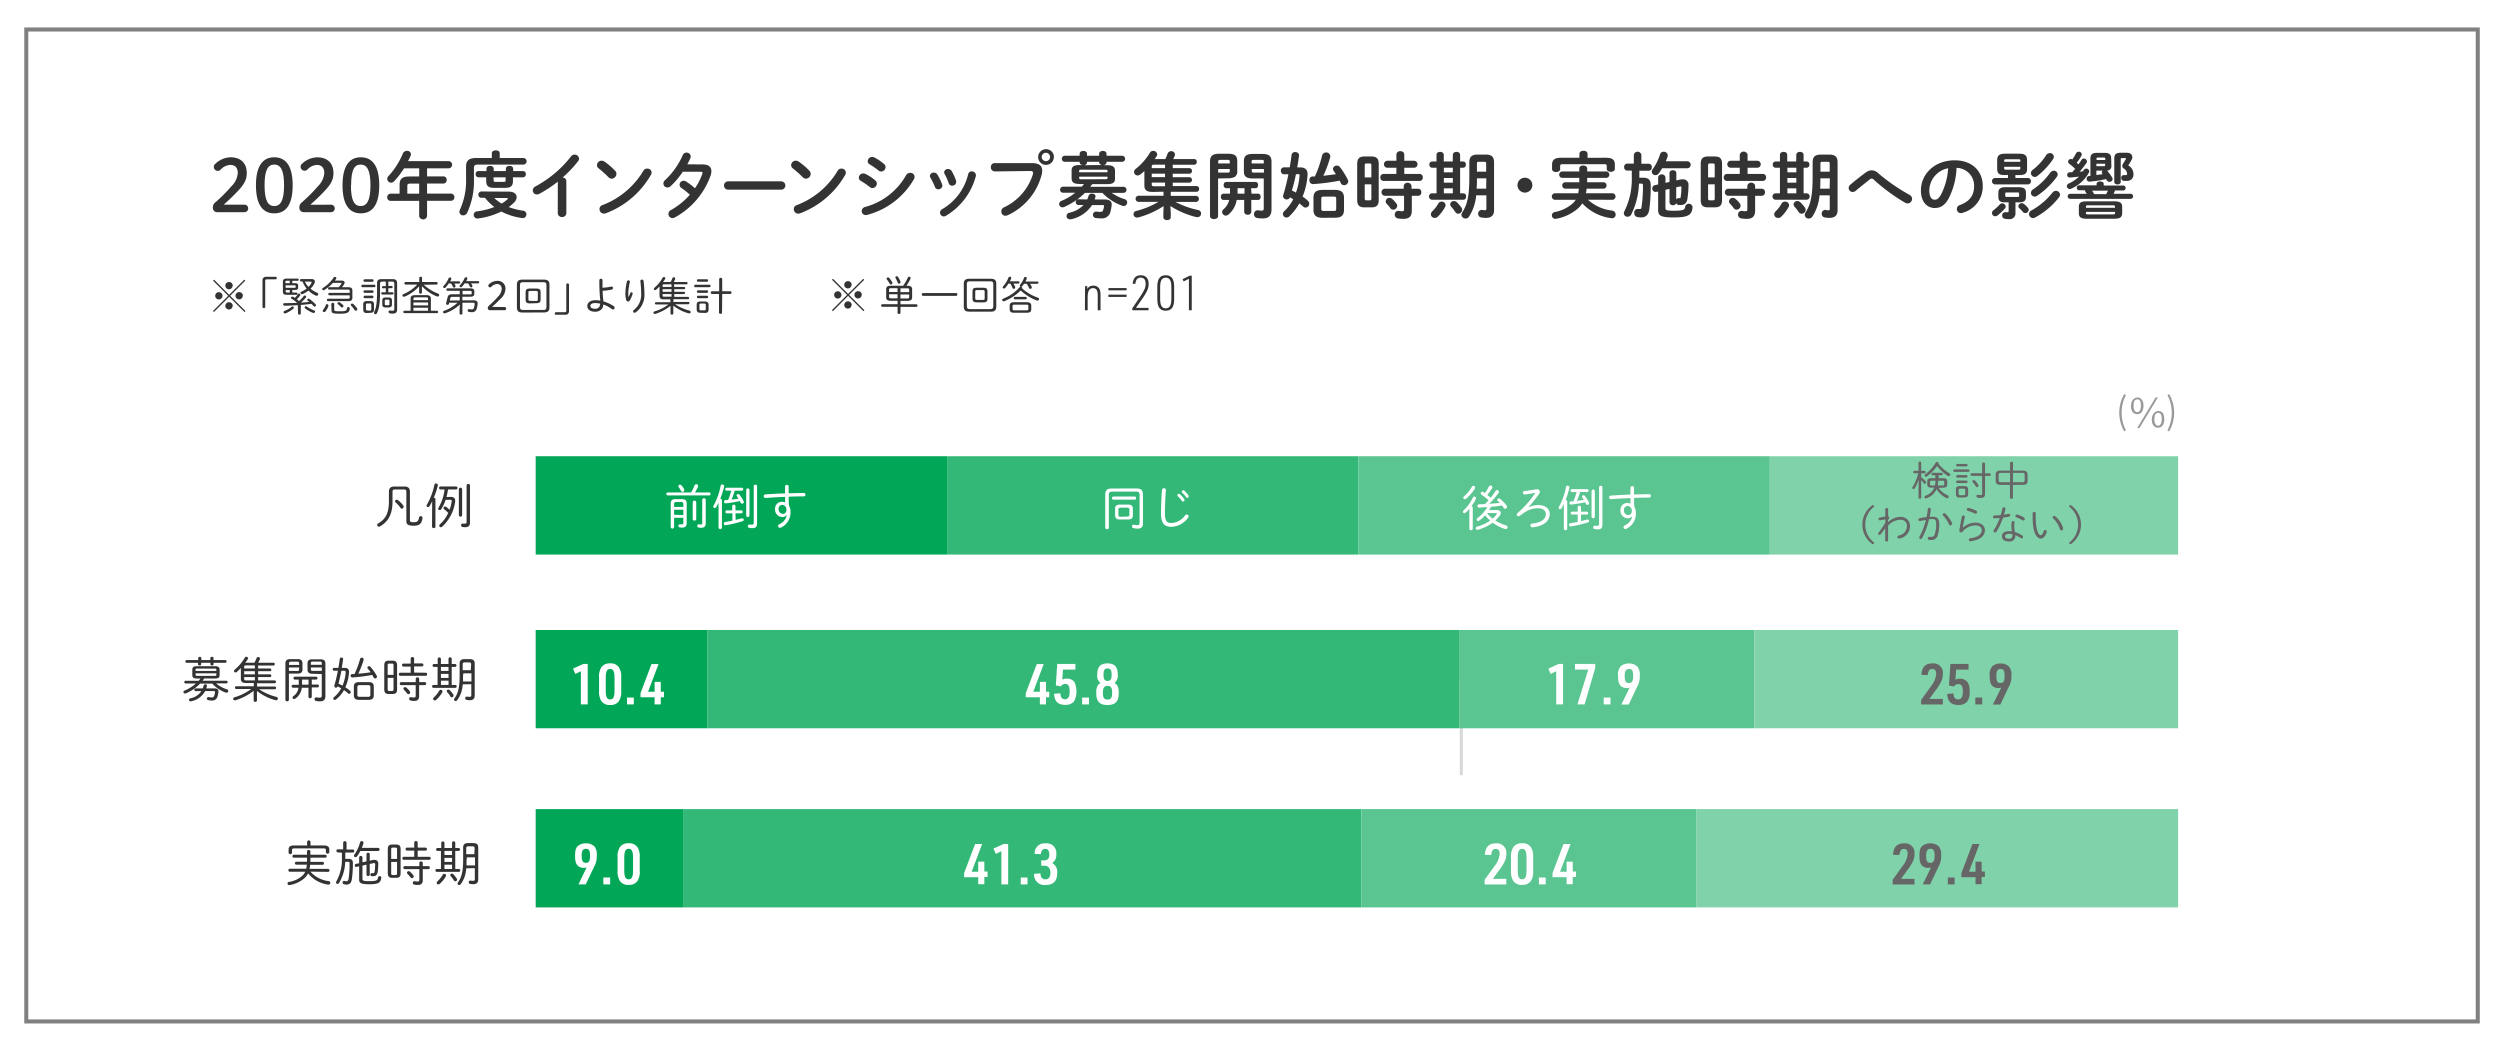
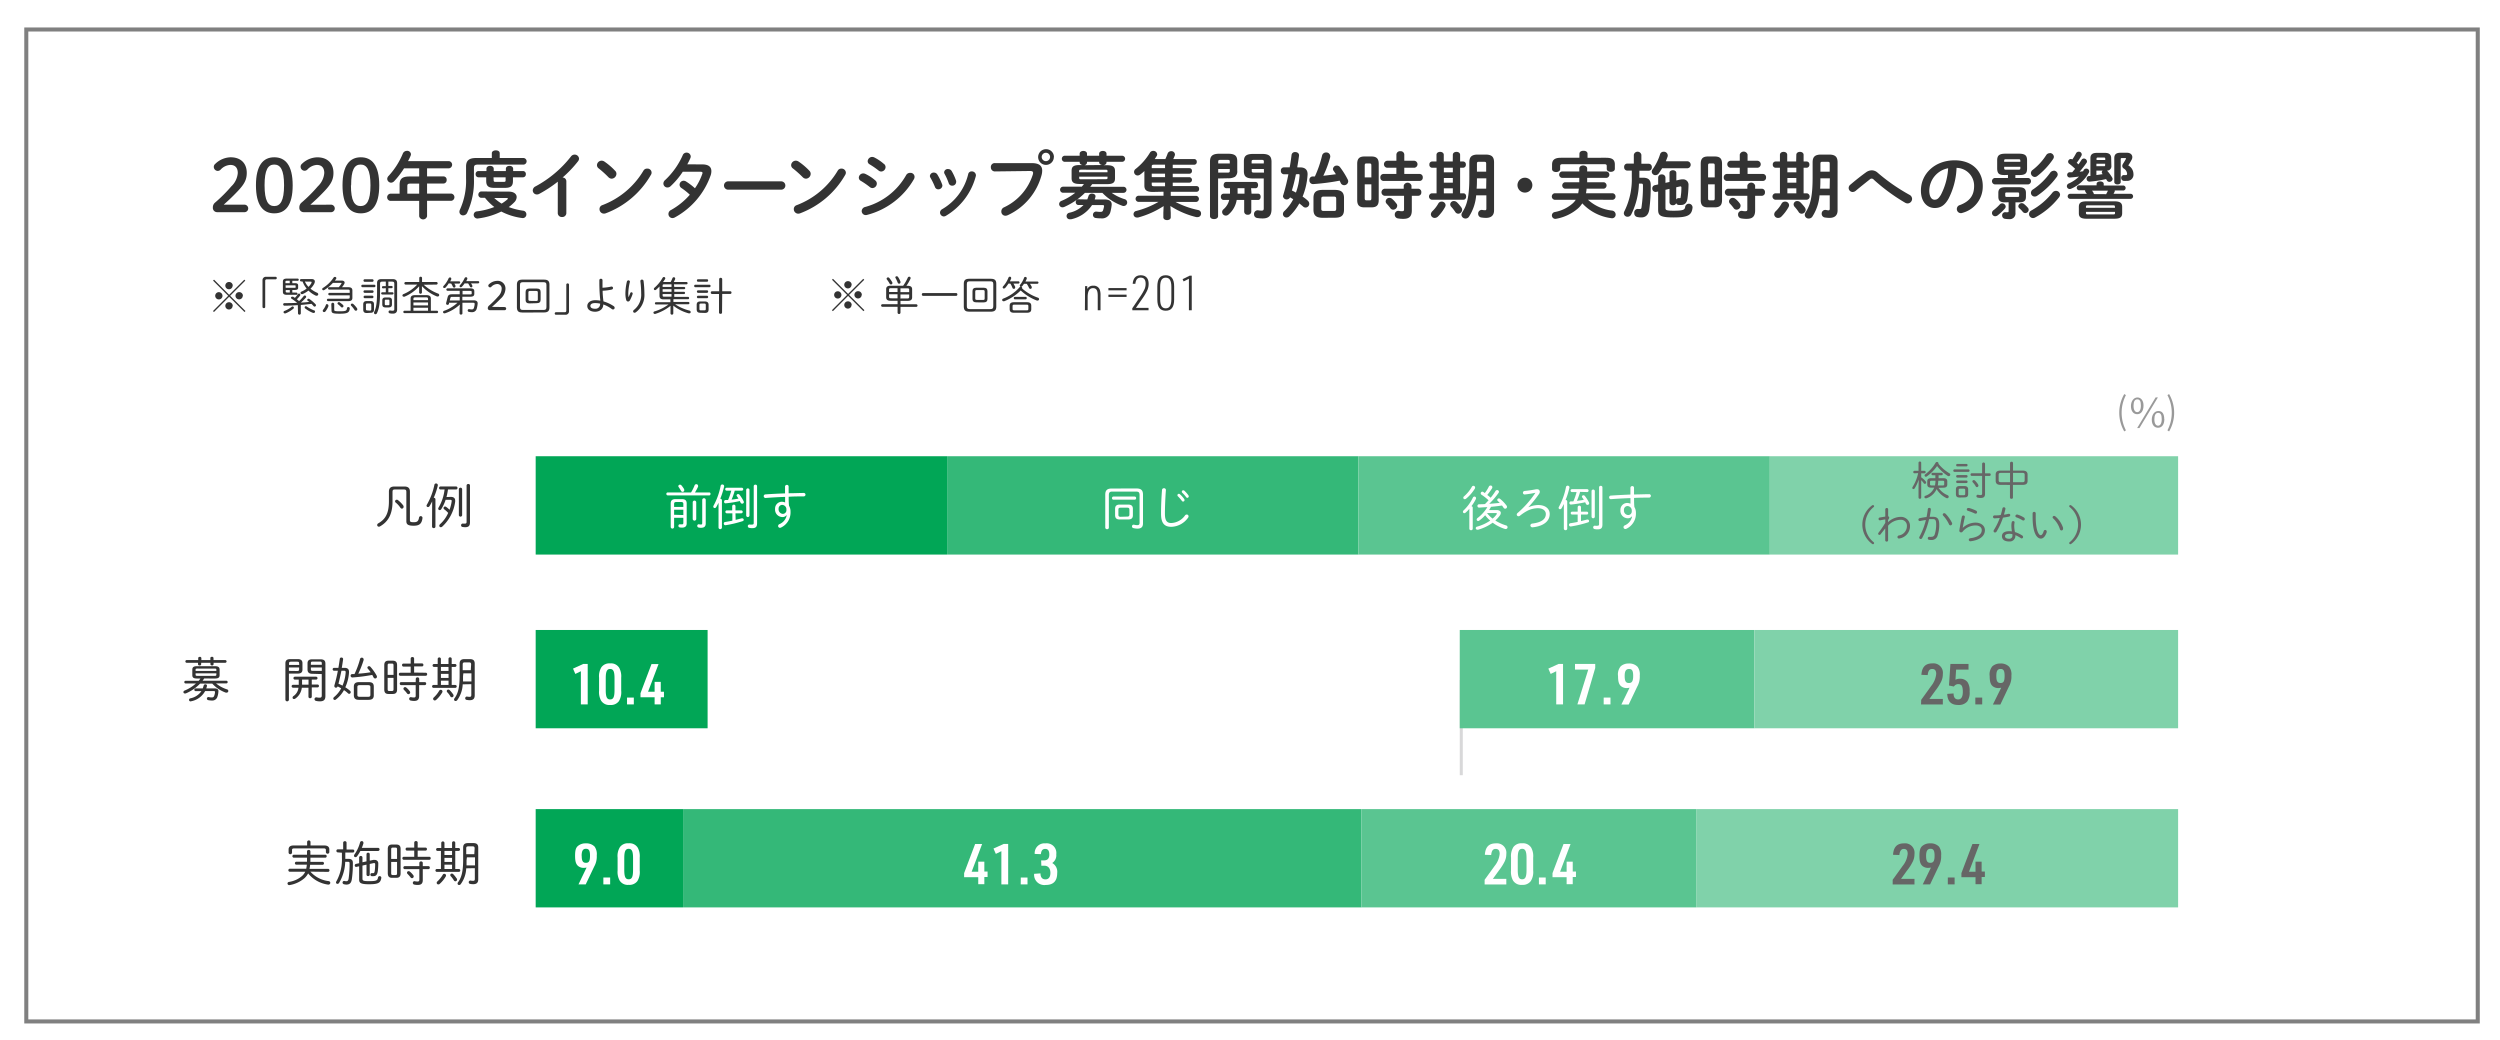
<svg xmlns="http://www.w3.org/2000/svg" id="レイヤー_1" data-name="レイヤー 1" width="618" height="257" viewBox="0 0 618 257">
  <defs>
    <style>
      .cls-1, .cls-2, .cls-28, .cls-3, .cls-6, .cls-9 {
        fill: none;
      }

      .cls-1 {
        clip-rule: evenodd;
      }

      .cls-3, .cls-4 {
        fill-rule: evenodd;
      }

      .cls-15, .cls-4 {
        fill: #fff;
      }

      .cls-5 {
        clip-path: url(#clip-path);
      }

      .cls-6 {
        stroke: #fff;
      }

      .cls-6, .cls-9 {
        stroke-linejoin: round;
        stroke-width: 0.75px;
      }

      .cls-7 {
        fill: #01a656;
      }

      .cls-8 {
        clip-path: url(#clip-path-2);
      }

      .cls-9 {
        stroke: #d8d8d9;
      }

      .cls-10 {
        fill: #34b878;
      }

      .cls-11 {
        fill: #5ac591;
      }

      .cls-12 {
        fill: #80d2aa;
      }

      .cls-13 {
        clip-path: url(#clip-path-5);
      }

      .cls-14 {
        clip-path: url(#clip-path-6);
      }

      .cls-16 {
        clip-path: url(#clip-path-7);
      }

      .cls-17 {
        clip-path: url(#clip-path-8);
      }

      .cls-18 {
        clip-path: url(#clip-path-10);
      }

      .cls-19 {
        fill: #666;
      }

      .cls-20 {
        clip-path: url(#clip-path-29);
      }

      .cls-21 {
        clip-path: url(#clip-path-30);
      }

      .cls-22 {
        fill: #333;
      }

      .cls-23 {
        clip-path: url(#clip-path-35);
      }

      .cls-24 {
        clip-path: url(#clip-path-40);
      }

      .cls-25 {
        clip-path: url(#clip-path-42);
      }

      .cls-26 {
        clip-path: url(#clip-path-43);
      }

      .cls-27 {
        clip-path: url(#clip-path-47);
      }

      .cls-28 {
        stroke: gray;
        stroke-miterlimit: 10;
      }

      .cls-29 {
        fill: #999;
      }
    </style>
    <clipPath id="clip-path">
      <polygon class="cls-1" points="11 518.85 618.12 518.85 618.12 25.13 11 25.13 11 518.85 11 518.85" />
    </clipPath>
    <clipPath id="clip-path-2">
      <polygon class="cls-1" points="132.42 229.25 539.19 229.25 539.19 98.61 132.42 98.61 132.42 229.25 132.42 229.25" />
    </clipPath>
    <clipPath id="clip-path-5">
      <polygon class="cls-1" points="11 527.85 618.12 527.85 618.12 34.13 11 34.13 11 527.85 11 527.85" />
    </clipPath>
    <clipPath id="clip-path-6">
      <rect class="cls-2" x="11" y="34.13" width="607.11" height="493.71" />
    </clipPath>
    <clipPath id="clip-path-7">
      <polygon class="cls-1" points="11 506.85 618.12 506.85 618.12 13.13 11 13.13 11 506.85 11 506.85" />
    </clipPath>
    <clipPath id="clip-path-8">
      <rect class="cls-2" x="11" y="13.13" width="607.11" height="493.71" />
    </clipPath>
    <clipPath id="clip-path-10">
      <rect class="cls-2" x="11" y="25.13" width="607.11" height="493.71" />
    </clipPath>
    <clipPath id="clip-path-29">
      <polygon class="cls-1" points="11 517.85 618.12 517.85 618.12 24.13 11 24.13 11 517.85 11 517.85" />
    </clipPath>
    <clipPath id="clip-path-30">
      <rect class="cls-2" x="11" y="24.13" width="607.11" height="493.71" />
    </clipPath>
    <clipPath id="clip-path-35">
      <polygon class="cls-1" points="11 511.85 618.12 511.85 618.12 18.13 11 18.13 11 511.85 11 511.85" />
    </clipPath>
    <clipPath id="clip-path-40">
      <polygon class="cls-1" points="11 84.22 618.12 84.22 618.12 21.93 11 21.93 11 84.22 11 84.22" />
    </clipPath>
    <clipPath id="clip-path-42">
      <polygon class="cls-1" points="11 113.08 546.02 109.08 546.02 50.03 11 50.03 11 113.08 11 113.08" />
    </clipPath>
    <clipPath id="clip-path-43">
      <polygon class="cls-1" points="11 50.03 546.02 50.03 546.02 109.08 11 113.08 11 50.03" />
    </clipPath>
    <clipPath id="clip-path-47">
      <rect class="cls-2" x="11" y="18.13" width="607.11" height="493.71" />
    </clipPath>
  </defs>
  <title>newgraduates_predata_graph3</title>
  <polygon class="cls-4" points="203 91.35 609.01 95.35 609.01 225.23 203 221.23 203 91.35 203 91.35" />
  <g class="cls-5">
    <polygon class="cls-6" points="132.8 98.99 538.81 98.99 538.81 228.87 132.8 228.87 132.8 98.99 132.8 98.99" />
  </g>
  <polygon class="cls-7" points="234.12 112.78 132.42 112.78 132.42 137.09 234.12 137.09 234.12 112.78 234.12 112.78" />
  <polygon class="cls-7" points="174.92 155.73 132.42 155.73 132.42 180.03 174.92 180.03 174.92 155.73 174.92 155.73" />
  <polygon class="cls-7" points="168.85 200.01 132.42 200.01 132.42 224.31 168.85 224.31 168.85 200.01 168.85 200.01" />
  <polygon class="cls-3" points="132.42 229.25 539.19 229.25 539.19 98.61 132.42 98.61 132.42 229.25 132.42 229.25" />
  <g class="cls-8">
    <path class="cls-9" d="M234.49,127.09m-60,41" />
  </g>
  <polygon class="cls-10" points="335.81 112.78 234.12 112.78 234.12 137.09 335.81 137.09 335.81 112.78 335.81 112.78" />
-   <polygon class="cls-10" points="360.85 155.73 174.92 155.73 174.92 180.03 360.85 180.03 360.85 155.73 360.85 155.73" />
  <polygon class="cls-10" points="336.56 200.01 168.85 200.01 168.85 224.31 336.56 224.31 336.56 200.01 336.56 200.01" />
  <polygon class="cls-3" points="132.42 229.25 539.19 229.25 539.19 98.61 132.42 98.61 132.42 229.25 132.42 229.25" />
  <g class="cls-8">
    <path class="cls-9" d="M335.43,127.09m25.8,41,0,23.54M336.94,200" />
  </g>
  <polygon class="cls-11" points="437.5 112.78 335.81 112.78 335.81 137.09 437.5 137.09 437.5 112.78 437.5 112.78" />
  <polygon class="cls-11" points="433.7 155.73 360.85 155.73 360.85 180.03 433.7 180.03 433.7 155.73 433.7 155.73" />
  <polygon class="cls-11" points="419.29 200.01 336.56 200.01 336.56 224.31 419.29 224.31 419.29 200.01 419.29 200.01" />
  <polygon class="cls-3" points="132.42 229.25 539.19 229.25 539.19 98.61 132.42 98.61 132.42 229.25 132.42 229.25" />
  <g class="cls-8">
    <path class="cls-9" d="M437.12,127.09m-3.8,41" />
  </g>
  <polygon class="cls-12" points="538.43 112.78 437.5 112.78 437.5 137.09 538.43 137.09 538.43 112.78 538.43 112.78" />
  <polygon class="cls-12" points="538.43 155.73 433.7 155.73 433.7 180.03 538.43 180.03 538.43 155.73 538.43 155.73" />
  <polygon class="cls-12" points="538.43 200.01 419.29 200.01 419.29 224.31 538.43 224.31 538.43 200.01 538.43 200.01" />
  <polygon class="cls-3" points="132.42 229.25 539.19 229.25 539.19 98.61 132.42 98.61 132.42 229.25 132.42 229.25" />
  <g class="cls-13">
    <g class="cls-14">
      <g>
        <path class="cls-15" d="M175.31,121.73a.32.32,0,0,1,.33.35c0,.2-.1.38-.33.38H165.05a.35.35,0,0,1-.33-.38.34.34,0,0,1,.33-.35h5.78a10.85,10.85,0,0,0,.87-1.74.44.44,0,0,1,.42-.3.43.43,0,0,1,.45.42.72.72,0,0,1,0,.19,11.61,11.61,0,0,1-.77,1.43Zm-8.67,8.52a.42.42,0,0,1-.84,0v-5.81c0-.71.37-1.06,1.18-1.06h1.59c.81,0,1.18.35,1.18,1.06v4.94c0,.74-.43,1.05-1.16,1.05a2.51,2.51,0,0,1-.57-.06.38.38,0,0,1-.32-.39.36.36,0,0,1,.45-.37,2.63,2.63,0,0,0,.47,0c.19,0,.3-.09.3-.36V128h-2.28Zm2.28-4.93v-.76c0-.3-.14-.46-.52-.46h-1.25c-.38,0-.51.16-.51.46v.76Zm0,2V126h-2.28v1.25Zm.18-6.39a.53.53,0,0,1,.06.24.42.42,0,0,1-.42.42.46.46,0,0,1-.4-.26c-.17-.3-.37-.63-.56-.9a.35.35,0,0,1-.1-.25.4.4,0,0,1,.41-.37.5.5,0,0,1,.38.19A6.92,6.92,0,0,1,169.1,120.89Zm2.14,3.19a.44.44,0,0,1,.87,0v4.21a.44.44,0,0,1-.87,0Zm3.22,5.25c0,.77-.36,1.1-1.19,1.1a2.38,2.38,0,0,1-.56-.06.42.42,0,0,1-.35-.42.37.37,0,0,1,.47-.38,2,2,0,0,0,.44.05c.27,0,.32-.11.32-.42v-5.71a.44.44,0,0,1,.87,0Z" />
        <path class="cls-15" d="M177.62,124.29c-.2.39-.37.75-.57,1.06a.45.45,0,0,1-.38.24.35.35,0,0,1-.35-.35.39.39,0,0,1,.07-.24,16.77,16.77,0,0,0,1.75-4.89.41.41,0,0,1,.42-.35.43.43,0,0,1,.44.53,19.38,19.38,0,0,1-.95,3,.39.39,0,0,1,.41.38v6.72a.42.42,0,0,1-.84,0Zm4.23,4.22c.52-.12,1-.25,1.49-.38l.14,0a.36.36,0,0,1,.37.36.35.35,0,0,1-.28.34,26.69,26.69,0,0,1-4.19,1,.39.39,0,0,1-.46-.41.38.38,0,0,1,.38-.39c.55-.09,1.15-.2,1.74-.32v-1.82h-1.37a.36.36,0,0,1,0-.72H181v-1.08a.41.41,0,0,1,.81,0v1.08h1.43a.36.36,0,0,1,0,.72h-1.43Zm-.22-7.22a14.66,14.66,0,0,1-.79,2.22c.58-.07,1.14-.14,1.71-.26-.14-.22-.27-.42-.4-.59a.32.32,0,0,1-.07-.2.37.37,0,0,1,.38-.33.47.47,0,0,1,.36.18,9.25,9.25,0,0,1,1,1.59.49.49,0,0,1,.06.22.4.4,0,0,1-.41.39.45.45,0,0,1-.42-.3l-.17-.35a26.22,26.22,0,0,1-3.46.56A.36.36,0,0,1,179,124a.38.38,0,0,1,.36-.4l.62,0a15.73,15.73,0,0,0,.79-2.31h-1.14a.36.36,0,0,1,0-.72h3.74a.36.36,0,0,1,0,.72Zm2.83-.22a.41.41,0,0,1,.81,0v6.4a.41.41,0,0,1-.81,0Zm2.69,8.25c0,.84-.25,1.24-1.2,1.24a3.42,3.42,0,0,1-.71-.07.43.43,0,0,1-.38-.43.4.4,0,0,1,.5-.39,4.22,4.22,0,0,0,.6,0c.24,0,.36-.1.36-.42v-9.08a.38.38,0,0,1,.42-.36.37.37,0,0,1,.41.36Z" />
        <path class="cls-15" d="M194.41,127.36a1.19,1.19,0,0,1-1,.46,1.84,1.84,0,0,1-1.81-2,1.69,1.69,0,0,1,1.61-1.79,2.08,2.08,0,0,1,.87.18c0-.47,0-.92,0-1.38-1.72.06-3.43.16-4.78.27a.45.45,0,0,1-.51-.45.44.44,0,0,1,.45-.44c1.35-.1,3.08-.18,4.82-.25,0-.47,0-1,0-1.66a.44.44,0,0,1,.46-.44.41.41,0,0,1,.43.43v1.64c1.34,0,2.64-.07,3.71-.07a.42.42,0,0,1,.46.41.44.44,0,0,1-.48.44c-1.05,0-2.33,0-3.68.09,0,.74,0,1.48.09,2.23a2.77,2.77,0,0,1,.37,1.46,4.14,4.14,0,0,1-2.35,3.92.55.55,0,0,1-.27.06.44.44,0,0,1-.45-.44.5.5,0,0,1,.34-.47,3,3,0,0,0,1.78-2.15Zm-1.94-1.56a1.12,1.12,0,0,0,1.06,1.23.9.9,0,0,0,.87-1,1.1,1.1,0,0,0-1.09-1.22A.91.91,0,0,0,192.47,125.8Z" />
      </g>
    </g>
  </g>
  <g class="cls-16">
    <g class="cls-17">
      <g>
        <path class="cls-15" d="M143.59,165.93l-1.37.67-.57-1.32,2.52-1.15h1.11v10h-1.69Z" />
        <path class="cls-15" d="M148.09,167.54a4.22,4.22,0,0,1,.59-2.62,2.44,2.44,0,0,1,2.14-.93,2.36,2.36,0,0,1,2.25,1.1,4.39,4.39,0,0,1,.49,2.45v3.18a4.23,4.23,0,0,1-.58,2.63,2.47,2.47,0,0,1-2.16.92,2.37,2.37,0,0,1-2.24-1.09,4.42,4.42,0,0,1-.49-2.46Zm3.82.15c0-1.69-.29-2.32-1.08-2.32s-1.09.61-1.09,2.32v2.89c0,1.71.29,2.32,1.09,2.32s1.08-.63,1.08-2.32Z" />
        <path class="cls-15" d="M155,172.44h1.68v1.69H155Z" />
        <path class="cls-15" d="M161.82,172.36h-3.49v-1l2.72-7.2h1.74L160.2,171h1.62v-2.44h1.52V171h.79v1.36h-.79v1.77h-1.52Z" />
      </g>
    </g>
  </g>
  <g class="cls-5">
    <g class="cls-18">
      <g>
        <path class="cls-15" d="M145,214.46a4.39,4.39,0,0,1-.7.08,2.15,2.15,0,0,1-1.41-.48c-.52-.46-.73-1.16-.73-2.5s.18-1.95.66-2.4a2.85,2.85,0,0,1,2-.68,2.8,2.8,0,0,1,2.17.81,3.21,3.21,0,0,1,.53,2.18,5.06,5.06,0,0,1-.64,2.76l-2.09,4.39H143Zm-1.2-2.9c0,1.26.28,1.73,1.05,1.73s1-.49,1-1.77-.29-1.7-1-1.7S143.78,210.28,143.78,211.56Z" />
        <path class="cls-15" d="M149.15,216.92h1.68v1.7h-1.68Z" />
        <path class="cls-15" d="M152.67,212a4.16,4.16,0,0,1,.59-2.62,2.43,2.43,0,0,1,2.14-.92,2.37,2.37,0,0,1,2.25,1.09,4.39,4.39,0,0,1,.49,2.45v3.18a4.21,4.21,0,0,1-.58,2.63,2.47,2.47,0,0,1-2.16.93,2.37,2.37,0,0,1-2.24-1.09,4.48,4.48,0,0,1-.49-2.47Zm3.82.15c0-1.69-.29-2.32-1.08-2.32s-1.09.61-1.09,2.32v2.89c0,1.71.29,2.32,1.09,2.32s1.08-.63,1.08-2.32Z" />
      </g>
    </g>
  </g>
  <g class="cls-13">
    <g class="cls-14">
      <g>
        <path class="cls-15" d="M280.94,120.75c1.17,0,1.61.47,1.61,1.53v7.07c0,.84-.34,1.33-1.4,1.33a4.22,4.22,0,0,1-1-.14.41.41,0,0,1-.32-.41.41.41,0,0,1,.52-.42,3.66,3.66,0,0,0,.77.11c.39,0,.58-.16.58-.57v-6.83c0-.7-.21-.9-.89-.9H275c-.68,0-.89.2-.89.9v8a.4.4,0,0,1-.44.4.42.42,0,0,1-.45-.4v-8.13c0-1.06.44-1.53,1.61-1.53Zm-5.71,2.77a.35.35,0,0,1-.34-.38.36.36,0,0,1,.34-.39h5.28a.36.36,0,0,1,.34.39.35.35,0,0,1-.34.38Zm1.62,4.9c-.77,0-1.18-.24-1.2-1.07V125.8c0-.71.32-1.07,1.2-1.07h2c.87,0,1.2.36,1.2,1.07v1.55c0,.71-.33,1.07-1.2,1.07Zm1.81-.72c.36,0,.52-.12.53-.5V126c0-.35-.13-.5-.53-.5H277c-.4,0-.53.15-.53.5v1.25c0,.35.13.5.53.5Z" />
        <path class="cls-15" d="M287.25,121.11a.46.46,0,0,1,.48-.42.44.44,0,0,1,.48.48c-.13,1.69-.24,4-.24,5.84,0,1.73.53,2.28,1.55,2.28a4.39,4.39,0,0,0,3.42-1.88.52.52,0,0,1,.42-.22.44.44,0,0,1,.45.43.6.6,0,0,1-.16.41,5.27,5.27,0,0,1-4.09,2.2c-1.71,0-2.55-.87-2.55-3.23C287,125.11,287.11,122.85,287.25,121.11Zm3.81,1.3a.35.35,0,0,1,.36-.34.4.4,0,0,1,.25.1,6.51,6.51,0,0,1,1.05,1.17.48.48,0,0,1,.1.28.37.37,0,0,1-.36.37.35.35,0,0,1-.3-.17,9,9,0,0,0-1-1.15A.35.35,0,0,1,291.06,122.41Zm1.08-.88a.35.35,0,0,1,.36-.33.41.41,0,0,1,.26.09,7.49,7.49,0,0,1,1,1.13.5.5,0,0,1,.1.28.37.37,0,0,1-.35.37.36.36,0,0,1-.28-.16,9.31,9.31,0,0,0-1-1.13A.34.34,0,0,1,292.14,121.53Z" />
      </g>
    </g>
  </g>
  <g class="cls-16">
    <g class="cls-17">
      <g>
        <path class="cls-15" d="M257.06,172.36h-3.49v-1l2.72-7.2H258L255.43,171h1.63v-2.44h1.51V171h.8v1.36h-.8v1.77h-1.51Z" />
-         <path class="cls-15" d="M261.35,164.13h4.49v1.39h-3.07L262.6,168a2.15,2.15,0,0,1,1-.24,2.27,2.27,0,0,1,2,.84,5.52,5.52,0,0,1-.09,4.78,2.71,2.71,0,0,1-2.19.86c-1.8,0-2.65-.86-2.75-2.74l1.57-.11c0,1,.42,1.48,1.13,1.48s1.15-.59,1.15-1.89-.28-1.9-1.09-1.9a1.3,1.3,0,0,0-1.11.6l-1.22-.25Z" />
        <path class="cls-15" d="M267.51,172.44h1.68v1.69h-1.68Z" />
        <path class="cls-15" d="M271.24,166.75c0-1.9.78-2.76,2.53-2.76s2.54.86,2.54,2.75a2.36,2.36,0,0,1-.8,2.1c.76.43,1.05,1.11,1.05,2.44,0,2.11-.83,3-2.79,3s-2.78-.88-2.78-3c0-1.33.28-2,1.05-2.44A2.3,2.3,0,0,1,271.24,166.75Zm1.4,4.49c0,1.24.29,1.69,1.13,1.69s1.15-.45,1.15-1.68-.31-1.71-1.12-1.71S272.64,170,272.64,171.24Zm.15-4.46c0,1.14.25,1.54,1,1.54s1-.4,1-1.54-.25-1.53-1-1.53S272.79,165.65,272.79,166.78Z" />
      </g>
    </g>
  </g>
  <g class="cls-5">
    <g class="cls-18">
      <g>
        <path class="cls-15" d="M241.82,216.84h-3.49v-1l2.72-7.2h1.73l-2.59,6.86h1.63V213h1.51v2.44h.8v1.36h-.8v1.78h-1.51Z" />
        <path class="cls-15" d="M247.54,210.41l-1.37.67-.58-1.32,2.53-1.14h1.1v10h-1.68Z" />
        <path class="cls-15" d="M252.34,216.92H254v1.7h-1.68Z" />
        <path class="cls-15" d="M257.37,212.69h.69c.88,0,1.33-.47,1.33-1.44s-.35-1.4-1-1.4-1,.39-1.08,1.3l-1.53-.06a2.42,2.42,0,0,1,2.68-2.61,2.38,2.38,0,0,1,2.65,2.69,2.29,2.29,0,0,1-1,2.17,2.49,2.49,0,0,1,1.23,2.49c0,1.95-.94,2.93-2.81,2.93a2.53,2.53,0,0,1-2.89-2.75l1.57-.11c0,1,.46,1.48,1.23,1.48s1.22-.56,1.22-1.61-.53-1.76-1.46-1.76h-.78Z" />
      </g>
    </g>
  </g>
  <g class="cls-13">
    <g class="cls-14">
      <g>
        <path class="cls-15" d="M363.22,125.78a7.5,7.5,0,0,1-.92.94.48.48,0,0,1-.33.14.33.33,0,0,1-.33-.34.51.51,0,0,1,.19-.38,10.58,10.58,0,0,0,2.25-3.1.47.47,0,0,1,.4-.29.4.4,0,0,1,.4.41.77.77,0,0,1-.06.24,11.19,11.19,0,0,1-1.08,1.73.37.37,0,0,1,.32.37v5.19a.38.38,0,0,1-.42.38.39.39,0,0,1-.42-.38Zm1-5.69a.43.43,0,0,1,.43.43.57.57,0,0,1-.07.27,10.2,10.2,0,0,1-2.15,2.48.52.52,0,0,1-.34.13.34.34,0,0,1-.36-.35.48.48,0,0,1,.21-.38,8.88,8.88,0,0,0,1.9-2.33A.46.46,0,0,1,364.18,120.09Zm5.78,6c.59,0,1,.28,1,.71a1.11,1.11,0,0,1-.23.62,7.67,7.67,0,0,1-1.12,1.25,10.47,10.47,0,0,0,2.65,1.21.47.47,0,0,1,.37.45.43.43,0,0,1-.43.44.36.36,0,0,1-.17,0,10.06,10.06,0,0,1-3.08-1.56,11.27,11.27,0,0,1-3.61,1.74l-.16,0a.4.4,0,0,1-.42-.39.42.42,0,0,1,.35-.38,10.85,10.85,0,0,0,3.23-1.49,8.22,8.22,0,0,1-1.25-1.32,8.72,8.72,0,0,1-1.44,1.31.53.53,0,0,1-.3.11.36.36,0,0,1-.36-.35.55.55,0,0,1,.24-.4,9.67,9.67,0,0,0,2.4-2.67c-.69,0-1.35.08-2,.11a.41.41,0,0,1-.45-.41.42.42,0,0,1,.45-.42c.46,0,.94,0,1.42-.05.31-.3.6-.61.88-.93a12.26,12.26,0,0,0-1.74-1.37.41.41,0,0,1,.2-.76.45.45,0,0,1,.25.09l.37.25a9.18,9.18,0,0,0,1-1.6.45.45,0,0,1,.42-.26.42.42,0,0,1,.44.41.62.62,0,0,1-.09.31,15.23,15.23,0,0,1-1.17,1.61,9.34,9.34,0,0,1,.84.69,14.88,14.88,0,0,0,1.19-1.65.48.48,0,0,1,.42-.24.43.43,0,0,1,.44.41.53.53,0,0,1-.11.3,18.1,18.1,0,0,1-2.3,2.68c.88-.05,1.74-.14,2.62-.23l-.48-.45a.39.39,0,0,1-.15-.28.4.4,0,0,1,.41-.37.42.42,0,0,1,.3.11,9.11,9.11,0,0,1,1.58,1.65.5.5,0,0,1,.12.33.45.45,0,0,1-.45.45.46.46,0,0,1-.4-.24c-.12-.18-.25-.37-.39-.55-.9.15-1.8.24-2.71.33-.15.27-.32.54-.48.8Zm-2.42.72a5.37,5.37,0,0,0,.44.53,7.76,7.76,0,0,0,.95.86,5.69,5.69,0,0,0,.95-1,.43.43,0,0,0,.1-.23c0-.1-.09-.14-.28-.14h-2.16Z" />
        <path class="cls-15" d="M377.86,125.38a6.28,6.28,0,0,1,2.36-.54c1.91,0,2.87,1,2.87,2.22,0,1.72-1.45,3-4.2,3.29a.49.49,0,0,1-.58-.46c0-.22.16-.43.5-.47,2.42-.3,3.32-1.2,3.32-2.36,0-.74-.63-1.43-2-1.43a5.89,5.89,0,0,0-2.49.6,11.48,11.48,0,0,0-1.91,1.26.59.59,0,0,1-.35.13.43.43,0,0,1-.44-.42.53.53,0,0,1,.21-.39,24.44,24.44,0,0,0,4.41-5,24,24,0,0,1-2.58.42.42.42,0,0,1-.51-.42.45.45,0,0,1,.45-.45,28,28,0,0,0,2.79-.41l.24,0a.61.61,0,0,1,.69.6,1,1,0,0,1-.18.54,28,28,0,0,1-2.66,3.3Z" />
        <path class="cls-15" d="M386.58,124.59c-.19.38-.37.74-.56,1.06a.47.47,0,0,1-.38.23.34.34,0,0,1-.35-.34.39.39,0,0,1,.07-.24,16.73,16.73,0,0,0,1.75-4.9.41.41,0,0,1,.42-.34.42.42,0,0,1,.43.52,18,18,0,0,1-.94,3,.4.4,0,0,1,.4.39v6.71a.38.38,0,0,1-.42.38.39.39,0,0,1-.42-.38Zm4.24,4.22c.51-.12,1-.25,1.49-.38a.58.58,0,0,1,.14,0,.36.36,0,0,1,.37.36.35.35,0,0,1-.29.35,27.72,27.72,0,0,1-4.18,1,.41.41,0,1,1-.09-.81c.56-.08,1.16-.19,1.74-.31v-1.82h-1.36a.36.36,0,0,1,0-.72H390v-1.08a.41.41,0,0,1,.82,0v1.08h1.43a.36.36,0,0,1,0,.72h-1.43Zm-.22-7.22a15.84,15.84,0,0,1-.79,2.22c.58-.07,1.14-.14,1.7-.26a6,6,0,0,0-.39-.59.33.33,0,0,1-.07-.21.37.37,0,0,1,.38-.32.47.47,0,0,1,.36.18,9.54,9.54,0,0,1,1,1.58.78.78,0,0,1,.06.23.41.41,0,0,1-.41.39.44.44,0,0,1-.42-.3l-.17-.35a28,28,0,0,1-3.46.56.37.37,0,0,1-.44-.38.38.38,0,0,1,.36-.4c.21,0,.41,0,.63,0a15.22,15.22,0,0,0,.79-2.3H388.6a.36.36,0,0,1,0-.72h3.74a.36.36,0,0,1,0,.72Zm2.83-.23a.41.41,0,0,1,.81,0v6.41a.41.41,0,0,1-.81,0Zm2.69,8.26c0,.84-.25,1.24-1.2,1.24a3.42,3.42,0,0,1-.71-.07.43.43,0,0,1-.38-.43.41.41,0,0,1,.5-.4,3.17,3.17,0,0,0,.6,0c.24,0,.36-.11.36-.42v-9.08a.38.38,0,0,1,.42-.36.37.37,0,0,1,.41.36Z" />
        <path class="cls-15" d="M403.38,127.66a1.19,1.19,0,0,1-1,.46,1.84,1.84,0,0,1-1.81-2,1.69,1.69,0,0,1,1.6-1.79,2.1,2.1,0,0,1,.88.18c0-.47,0-.92,0-1.38-1.71.06-3.43.16-4.77.26a.44.44,0,0,1-.51-.44.44.44,0,0,1,.45-.44c1.34-.1,3.08-.18,4.82-.26,0-.46,0-1,0-1.65a.44.44,0,0,1,.46-.44.41.41,0,0,1,.43.43v1.64c1.34,0,2.64-.07,3.7-.07a.42.42,0,0,1,.47.41.45.45,0,0,1-.48.44c-1,0-2.34,0-3.68.08,0,.75,0,1.49.08,2.24a2.75,2.75,0,0,1,.38,1.46,4.14,4.14,0,0,1-2.35,3.92.58.58,0,0,1-.27.06.45.45,0,0,1-.45-.44.5.5,0,0,1,.34-.47,3.07,3.07,0,0,0,1.78-2.15Zm-1.94-1.56a1.1,1.1,0,0,0,1.05,1.22.89.89,0,0,0,.88-1,1.11,1.11,0,0,0-1.09-1.23A.92.92,0,0,0,401.44,126.1Z" />
      </g>
    </g>
  </g>
  <g class="cls-16">
    <g class="cls-17">
      <g>
        <path class="cls-15" d="M384.7,165.93l-1.38.67-.57-1.32,2.52-1.15h1.11v10H384.7Z" />
        <path class="cls-15" d="M392.62,165.52h-3.28v-1.39h5v1l-2.63,9h-1.78Z" />
        <path class="cls-15" d="M396.43,172.44h1.68v1.69h-1.68Z" />
        <path class="cls-15" d="M402.83,170a3.7,3.7,0,0,1-.7.09,2.16,2.16,0,0,1-1.42-.48c-.52-.46-.73-1.16-.73-2.5a3.08,3.08,0,0,1,.66-2.4,2.87,2.87,0,0,1,2-.69,2.78,2.78,0,0,1,2.17.82,3.17,3.17,0,0,1,.54,2.18,5,5,0,0,1-.65,2.76l-2.09,4.38H400.8Zm-1.21-2.89c0,1.26.28,1.73,1.05,1.73s1.05-.49,1.05-1.78-.29-1.69-1-1.69S401.62,165.8,401.62,167.08Z" />
      </g>
    </g>
  </g>
  <g class="cls-5">
    <g class="cls-18">
      <g>
        <path class="cls-15" d="M367,217.48l2.46-3.4a5.6,5.6,0,0,0,1.26-3c0-.83-.31-1.23-1-1.23s-1,.5-1.1,1.51l-1.56-.05c.12-1.94,1-2.83,2.71-2.83a2.34,2.34,0,0,1,2.59,2.63,4.2,4.2,0,0,1-.56,2.14,12.81,12.81,0,0,1-1.32,2l-1.44,2h3.32v1.39H367Z" />
        <path class="cls-15" d="M373.53,212a4.22,4.22,0,0,1,.59-2.62,2.46,2.46,0,0,1,2.15-.92,2.39,2.39,0,0,1,2.25,1.09A4.39,4.39,0,0,1,379,212v3.18a4.2,4.2,0,0,1-.59,2.63,2.46,2.46,0,0,1-2.15.93,2.39,2.39,0,0,1-2.25-1.09,4.48,4.48,0,0,1-.49-2.47Zm3.83.15c0-1.69-.3-2.32-1.08-2.32s-1.09.61-1.09,2.32v2.89c0,1.71.29,2.32,1.09,2.32s1.08-.63,1.08-2.32Z" />
        <path class="cls-15" d="M380.42,216.92h1.68v1.7h-1.68Z" />
        <path class="cls-15" d="M387.27,216.84h-3.49v-1l2.72-7.2h1.74l-2.59,6.86h1.62V213h1.51v2.44h.8v1.36h-.8v1.78h-1.51Z" />
      </g>
    </g>
  </g>
  <g class="cls-13">
    <g class="cls-14">
      <g>
        <path class="cls-19" d="M473.21,117a.31.31,0,0,1,0-.61h1.05v-2a.3.3,0,0,1,.33-.3.3.3,0,0,1,.33.3v2h.82a.28.28,0,0,1,.28.3.28.28,0,0,1-.28.31h-.82V118a4.64,4.64,0,0,1,1.11,1,.46.46,0,0,1,.11.29.32.32,0,0,1-.31.32.37.37,0,0,1-.3-.18,4,4,0,0,0-.61-.72V123a.3.3,0,0,1-.33.3.31.31,0,0,1-.33-.3v-2.4l.05-2.06a9.2,9.2,0,0,1-1,2.17.37.37,0,0,1-.3.19.28.28,0,0,1-.29-.29.52.52,0,0,1,.08-.24,10.72,10.72,0,0,0,1.37-3.41Zm6,3.6a5,5,0,0,0,2.25,1.82.41.41,0,0,1,.26.37.38.38,0,0,1-.37.38.53.53,0,0,1-.23-.06,5.88,5.88,0,0,1-2.39-2.2,4.21,4.21,0,0,1-2.53,2.27l-.16,0a.32.32,0,0,1-.33-.31.34.34,0,0,1,.26-.32,3.56,3.56,0,0,0,2.17-2h-.72c-.6,0-1-.17-1-.83V119c0-.56.3-.79,1-.79h1v-.73h-.71a.31.31,0,0,1,0-.61H480a.31.31,0,0,1,0,.61h-.78v.73h1.15c.7,0,1,.23,1,.79v.73c0,.57-.29.83-1,.83Zm-2.9-2.83a.38.38,0,0,1-.23.08.31.31,0,0,1-.32-.31.38.38,0,0,1,.17-.3,9.48,9.48,0,0,0,2.54-2.83.41.41,0,0,1,.35-.21.35.35,0,0,1,.37.32.35.35,0,0,1,0,.14,10,10,0,0,0,2.68,2.32.38.38,0,0,1-.16.73.43.43,0,0,1-.23-.07,10.52,10.52,0,0,1-2.63-2.44A11,11,0,0,1,476.34,117.75Zm1.25,1.06c-.36,0-.46.08-.46.32v.55c0,.23.1.31.46.31h.76a5.84,5.84,0,0,0,.13-1.18Zm1.58,0a7.74,7.74,0,0,1-.12,1.18h1.13c.25,0,.45,0,.46-.31v-.55c0-.24-.09-.32-.46-.32Z" />
        <path class="cls-19" d="M483.15,116.65a.29.29,0,0,1-.29-.31.29.29,0,0,1,.29-.31h3.43a.28.28,0,0,1,.29.31.29.29,0,0,1-.29.31Zm1.29,6.34c-.61,0-.93-.2-.94-.84V121c0-.58.28-.85.94-.85h1.09c.69,0,1,.27,1,.85v1.12c0,.58-.26.84-.94.84Zm-.6-7.69a.28.28,0,0,1-.27-.31.28.28,0,0,1,.27-.31h2.25a.28.28,0,0,1,.29.31.29.29,0,0,1-.29.31Zm0,2.76a.28.28,0,0,1-.27-.31.28.28,0,0,1,.27-.31h2.25a.28.28,0,0,1,.29.31.29.29,0,0,1-.29.31Zm0,1.35a.28.28,0,0,1-.27-.31.28.28,0,0,1,.27-.31h2.25a.28.28,0,0,1,.29.31.29.29,0,0,1-.29.31Zm1.57,3c.25,0,.39-.07.39-.34v-.92c0-.25-.09-.35-.39-.35h-.84c-.3,0-.39.1-.39.35v.92c0,.24.09.34.39.34Zm2-4.77a.3.3,0,0,1-.29-.33.3.3,0,0,1,.29-.32h2.57v-2.38a.37.37,0,0,1,.72,0V117h1.11a.29.29,0,0,1,.29.32.29.29,0,0,1-.29.33h-1.11v4.45c0,.75-.38,1-1.11,1a3.21,3.21,0,0,1-.71-.09.37.37,0,0,1-.31-.36.34.34,0,0,1,.43-.34,2.28,2.28,0,0,0,.58.08c.25,0,.4-.1.4-.39v-4.36Zm1.6,2.16a.6.6,0,0,1,.06.24.38.38,0,0,1-.37.38.32.32,0,0,1-.29-.18,4.72,4.72,0,0,0-.73-1,.35.35,0,0,1-.11-.25.33.33,0,0,1,.35-.31.46.46,0,0,1,.29.12A5.13,5.13,0,0,1,489,119.78Z" />
        <path class="cls-19" d="M494.55,119.86c-.74,0-1.2-.24-1.22-1v-1.53c0-.7.37-1,1.22-1h2.33v-1.87a.35.35,0,0,1,.37-.32.34.34,0,0,1,.37.32v1.87H500c.85,0,1.22.35,1.22,1v1.53c0,.7-.37,1-1.22,1h-2.4V123c0,.21-.18.31-.37.31a.33.33,0,0,1-.37-.31v-3.13Zm2.33-.66v-2.31h-2.13c-.56,0-.68.12-.68.5v1.31c0,.38.12.5.68.5Zm2.94,0c.41,0,.67,0,.68-.5v-1.31c0-.38-.12-.5-.68-.5h-2.2v2.31Z" />
        <path class="cls-19" d="M462.79,124.93a.31.31,0,0,1,.22-.07.28.28,0,0,1,.27.27.27.27,0,0,1-.1.21,5.57,5.57,0,0,0,0,8.7.27.27,0,0,1,.1.22.28.28,0,0,1-.27.27.31.31,0,0,1-.22-.08,5.89,5.89,0,0,1,0-9.52Z" />
        <path class="cls-19" d="M466.72,129.08a4.65,4.65,0,0,1,3.12-1.31,2.24,2.24,0,0,1,2.32,2.22,3.09,3.09,0,0,1-2.63,3.12.37.37,0,0,1-.48-.36.41.41,0,0,1,.34-.38,2.36,2.36,0,0,0,2-2.37,1.45,1.45,0,0,0-1.52-1.51,4.2,4.2,0,0,0-3.13,1.46v3.52a.36.36,0,1,1-.71,0l0-2.85-1.15,1.46a.36.36,0,0,1-.29.15.31.31,0,0,1-.31-.3.33.33,0,0,1,.08-.22,26.17,26.17,0,0,0,1.68-2.46l0-.86-1.27.23a.33.33,0,0,1-.39-.34.33.33,0,0,1,.29-.35l1.37-.23,0-1.78a.35.35,0,0,1,.36-.34.32.32,0,0,1,.35.34l0,1.72a.3.3,0,0,1,.26.31.92.92,0,0,1-.28.57Z" />
        <path class="cls-19" d="M475.16,133a.42.42,0,0,1-.37.24.35.35,0,0,1-.36-.34.43.43,0,0,1,.07-.23,17,17,0,0,0,1.58-4.13c-.49.07-1,.16-1.42.26l-.11,0a.32.32,0,0,1-.32-.33.4.4,0,0,1,.33-.38,14.69,14.69,0,0,1,1.68-.28,17.89,17.89,0,0,0,.31-1.9.38.38,0,0,1,.38-.37.37.37,0,0,1,.37.43c-.06.59-.16,1.18-.28,1.78l.76,0c1.14,0,1.6.49,1.6,2a8.23,8.23,0,0,1-.37,2.53,1.52,1.52,0,0,1-1.57,1.21,2.84,2.84,0,0,1-.58-.05.35.35,0,0,1-.31-.37.36.36,0,0,1,.44-.37,2.06,2.06,0,0,0,.42,0,.81.81,0,0,0,.87-.66,7.73,7.73,0,0,0,.34-2.33c0-1.18-.22-1.38-.82-1.38-.29,0-.6,0-.93,0A18.79,18.79,0,0,1,475.16,133Zm7.36-3.8a.5.5,0,0,1,.05.23.43.43,0,0,1-.42.44.39.39,0,0,1-.36-.27,8.2,8.2,0,0,0-1.43-2.13.41.41,0,0,1-.12-.26.37.37,0,0,1,.38-.35.47.47,0,0,1,.31.13A8.69,8.69,0,0,1,482.52,129.23Z" />
        <path class="cls-19" d="M485.21,130.47a4.67,4.67,0,0,1,3.12-1.28c1.37,0,2.34.77,2.34,1.86,0,1.46-1.25,2.45-3.51,2.75a.4.4,0,0,1-.48-.37.41.41,0,0,1,.39-.38c1.92-.26,2.82-1,2.82-2,0-.71-.59-1.16-1.56-1.16a4.15,4.15,0,0,0-3.19,1.56.48.48,0,0,1-.36.16.43.43,0,0,1-.43-.51c.16-1,.38-2.27.62-3.36a.37.37,0,0,1,.38-.31.34.34,0,0,1,.35.44c-.2.88-.38,1.79-.51,2.58Zm3.25-4.25a.44.44,0,0,1,.27.39.35.35,0,0,1-.36.37.6.6,0,0,1-.24-.06,11.73,11.73,0,0,0-1.62-.63.4.4,0,0,1-.32-.37.37.37,0,0,1,.4-.35l.15,0A8.87,8.87,0,0,1,488.46,126.22Z" />
        <path class="cls-19" d="M495,125.7a.35.35,0,0,1,.36-.3.36.36,0,0,1,.37.46c-.1.44-.21.89-.35,1.35.37,0,.74-.11,1.08-.18s.47.12.47.31a.4.4,0,0,1-.36.38c-.46.09-.94.17-1.43.24a17.33,17.33,0,0,1-1.58,3.43.45.45,0,0,1-.39.24.35.35,0,0,1-.36-.35.57.57,0,0,1,.09-.28,14.68,14.68,0,0,0,1.44-2.95l-1.25.09a.37.37,0,0,1-.41-.37.35.35,0,0,1,.37-.36c.46,0,1,0,1.54-.11C494.75,126.77,494.89,126.24,495,125.7Zm2.21,4.34a4,4,0,0,1,.09-.94.35.35,0,0,1,.35-.29.33.33,0,0,1,.35.38,4.06,4.06,0,0,0-.08.84,8,8,0,0,0,.18,1.5,7.06,7.06,0,0,1,1.79.84.43.43,0,0,1,.22.36.36.36,0,0,1-.35.37.38.38,0,0,1-.23-.08,7.59,7.59,0,0,0-1.33-.73v.1a1.39,1.39,0,0,1-1.56,1.46c-1.18,0-1.76-.53-1.76-1.3s.58-1.24,1.86-1.24a4.42,4.42,0,0,1,.61.05A8.19,8.19,0,0,1,497.21,130Zm.26,2.29a2.46,2.46,0,0,0,0-.28,3,3,0,0,0-.7-.09c-.84,0-1.13.26-1.13.59s.25.63,1,.63A.75.75,0,0,0,497.47,132.33Zm2.81-4.42a.49.49,0,0,1,.25.4.36.36,0,0,1-.35.36.46.46,0,0,1-.26-.08,7.75,7.75,0,0,0-1.46-.7.33.33,0,0,1-.25-.33.36.36,0,0,1,.37-.36l.15,0A6.82,6.82,0,0,1,500.28,127.91Z" />
        <path class="cls-19" d="M502.83,126.53a.38.38,0,0,1,.4.43c0,.29,0,.52,0,.88,0,3.32.76,4.46,1.22,4.46.26,0,.53-.27.75-1a.38.38,0,0,1,.75.08.55.55,0,0,1,0,.17c-.37,1.14-.93,1.59-1.44,1.59-1.12,0-2.05-1.64-2.05-5.28,0-.45,0-.74,0-1A.39.39,0,0,1,502.83,126.53Zm7.16,4a.52.52,0,0,1,0,.17.4.4,0,0,1-.39.43.41.41,0,0,1-.39-.31,6.19,6.19,0,0,0-1.67-2.67.38.38,0,0,1-.14-.28.37.37,0,0,1,.38-.34.53.53,0,0,1,.29.11A6.22,6.22,0,0,1,510,130.51Z" />
        <path class="cls-19" d="M512,134.45a.31.31,0,0,1-.22.08.28.28,0,0,1-.27-.27.27.27,0,0,1,.1-.22,5.57,5.57,0,0,0,0-8.7.27.27,0,0,1-.1-.21.28.28,0,0,1,.27-.27.31.31,0,0,1,.22.07,5.89,5.89,0,0,1,0,9.52Z" />
      </g>
    </g>
  </g>
  <g class="cls-16">
    <g class="cls-17">
      <g>
        <path class="cls-19" d="M474.92,173l2.45-3.4a5.62,5.62,0,0,0,1.26-3c0-.83-.31-1.23-1-1.23s-1,.5-1.1,1.51l-1.56-.06c.12-1.93,1-2.83,2.71-2.83a2.34,2.34,0,0,1,2.59,2.64,4.2,4.2,0,0,1-.56,2.14,12.81,12.81,0,0,1-1.32,2l-1.44,2h3.32v1.38h-5.39Z" />
        <path class="cls-19" d="M482.14,164.13h4.48v1.39h-3.07l-.16,2.51a2.13,2.13,0,0,1,1.05-.24,2.25,2.25,0,0,1,1.94.84,3.74,3.74,0,0,1,.51,2.28,3.81,3.81,0,0,1-.59,2.5,2.73,2.73,0,0,1-2.2.86c-1.79,0-2.65-.86-2.75-2.74l1.57-.11c0,1,.42,1.48,1.14,1.48s1.15-.59,1.15-1.89-.28-1.9-1.1-1.9a1.27,1.27,0,0,0-1.1.6l-1.22-.25Z" />
        <path class="cls-19" d="M488.3,172.44H490v1.69H488.3Z" />
        <path class="cls-19" d="M494.7,170a3.6,3.6,0,0,1-.7.09,2.16,2.16,0,0,1-1.42-.48c-.52-.46-.73-1.16-.73-2.5a3.08,3.08,0,0,1,.66-2.4,2.88,2.88,0,0,1,2-.69,2.78,2.78,0,0,1,2.17.82,3.17,3.17,0,0,1,.54,2.18,5,5,0,0,1-.65,2.76l-2.08,4.38h-1.85Zm-1.21-2.89c0,1.26.28,1.73,1.05,1.73s1-.49,1-1.78-.29-1.69-1-1.69S493.49,165.8,493.49,167.08Z" />
      </g>
    </g>
  </g>
  <g class="cls-5">
    <g class="cls-18">
      <g>
        <path class="cls-19" d="M467.87,217.48l2.45-3.4a5.6,5.6,0,0,0,1.26-3c0-.83-.31-1.23-.95-1.23s-1,.5-1.11,1.51l-1.56-.05c.12-1.94,1-2.83,2.71-2.83a2.34,2.34,0,0,1,2.59,2.63,4.2,4.2,0,0,1-.56,2.14,11.31,11.31,0,0,1-1.32,2l-1.44,2h3.32v1.39h-5.39Z" />
        <path class="cls-19" d="M477.33,214.46a4.39,4.39,0,0,1-.7.08,2.13,2.13,0,0,1-1.41-.48c-.52-.46-.73-1.16-.73-2.5s.18-1.95.66-2.4a2.85,2.85,0,0,1,2-.68,2.8,2.8,0,0,1,2.17.81,3.21,3.21,0,0,1,.53,2.18,5.06,5.06,0,0,1-.64,2.76l-2.09,4.39H475.3Zm-1.2-2.9c0,1.26.28,1.73,1.05,1.73s1.05-.49,1.05-1.77-.3-1.7-1-1.7S476.13,210.28,476.13,211.56Z" />
        <path class="cls-19" d="M481.5,216.92h1.68v1.7H481.5Z" />
        <path class="cls-19" d="M488.35,216.84h-3.49v-1l2.72-7.2h1.74l-2.59,6.86h1.62V213h1.51v2.44h.8v1.36h-.8v1.78h-1.51Z" />
      </g>
    </g>
  </g>
  <g class="cls-20">
    <g class="cls-21">
      <g>
        <path class="cls-22" d="M101.33,128.54c0,.45.15.55.92.55s1.17-.14,1.34-1.16a.43.43,0,0,1,.85.12c-.18,1.44-.78,1.91-2.19,1.91s-1.8-.34-1.8-1.13v-7.2c0-.5-.14-.63-.64-.63H97.66c-.5,0-.63.13-.63.63V124c0,3.28-1.21,5.06-3.11,6.13a.54.54,0,0,1-.26.07.41.41,0,0,1-.42-.41.49.49,0,0,1,.27-.42c1.74-1,2.63-2.41,2.63-5.48v-2.37c0-.84.43-1.25,1.33-1.25H100c.9,0,1.33.41,1.33,1.25Zm-1.68-3.63a.58.58,0,0,1,.12.36.45.45,0,0,1-.42.47.5.5,0,0,1-.38-.24,5.82,5.82,0,0,0-1.14-1.26.41.41,0,0,1-.17-.31.42.42,0,0,1,.42-.4.47.47,0,0,1,.27.08A7,7,0,0,1,99.65,124.91Z" />
        <path class="cls-22" d="M106.83,123.94a10.77,10.77,0,0,1-.66,1.19.47.47,0,0,1-.37.22.35.35,0,0,1-.36-.35.51.51,0,0,1,.09-.25,16.39,16.39,0,0,0,1.85-4.89.41.41,0,0,1,.41-.35.43.43,0,0,1,.43.54,17,17,0,0,1-1,3,.39.39,0,0,1,.42.39v6.74a.38.38,0,0,1-.42.37.39.39,0,0,1-.42-.37Zm4.6-1.11c.73,0,1.09.33,1.09.92a1.13,1.13,0,0,1,0,.25,10.27,10.27,0,0,1-3.23,6.21.56.56,0,0,1-.32.12.37.37,0,0,1-.38-.37.57.57,0,0,1,.2-.39,8,8,0,0,0,2-2.78,6.8,6.8,0,0,0-.94-.86.43.43,0,0,1-.21-.35.39.39,0,0,1,.39-.37.38.38,0,0,1,.22.07,5.62,5.62,0,0,1,.87.74,9.82,9.82,0,0,0,.52-2c.06-.35,0-.47-.39-.47h-1.09a10.29,10.29,0,0,1-1.09,2.33.47.47,0,0,1-.38.22.35.35,0,0,1-.36-.36.51.51,0,0,1,.09-.27A11.41,11.41,0,0,0,109.9,121h-1a.35.35,0,0,1-.36-.37.35.35,0,0,1,.36-.37h3.84a.34.34,0,0,1,.35.37.35.35,0,0,1-.35.37h-2a14.38,14.38,0,0,1-.37,1.87Zm2-1.93a.41.41,0,0,1,.81,0v6.47a.41.41,0,0,1-.81,0Zm2.75,8.18c0,.85-.27,1.25-1.21,1.25a6,6,0,0,1-.66-.07.4.4,0,0,1-.33-.41.41.41,0,0,1,.48-.42,2.5,2.5,0,0,0,.51,0c.25,0,.37-.11.37-.43v-9a.39.39,0,0,1,.42-.36.37.37,0,0,1,.42.36Z" />
      </g>
    </g>
  </g>
  <g class="cls-20">
    <g class="cls-21">
      <g>
        <path class="cls-22" d="M50.47,167.72c-.13.19-.25.38-.4.56h5.86a.33.33,0,0,1,.35.32.33.33,0,0,1-.35.34H53.41a7.9,7.9,0,0,0,2.68,1.46.43.43,0,0,1,.35.41.41.41,0,0,1-.42.41.54.54,0,0,1-.2,0,8.16,8.16,0,0,1-3.35-2.24h-3a10.49,10.49,0,0,1-3.58,2.45l-.19,0a.35.35,0,0,1-.36-.34.41.41,0,0,1,.28-.38,9.62,9.62,0,0,0,2.82-1.76H45.89a.32.32,0,0,1-.33-.34.32.32,0,0,1,.33-.32h3.23a5.57,5.57,0,0,0,.43-.56h-.83c-.9,0-1.18-.25-1.18-.85v-1.32c0-.6.28-.88,1.18-.88h4.39c.89,0,1.18.28,1.18.88v1.32c0,.6-.29.85-1.18.85Zm-.74-3.54a.34.34,0,0,1-.38.33c-.21,0-.4-.1-.4-.33v-.34H46.17a.32.32,0,0,1-.34-.33.32.32,0,0,1,.34-.34H49v-.48c0-.21.19-.32.4-.32a.34.34,0,0,1,.38.32v.48H52v-.49c0-.22.19-.32.4-.32a.34.34,0,0,1,.38.32v.49h2.88a.33.33,0,0,1,.35.34.33.33,0,0,1-.35.33H52.8v.33a.34.34,0,0,1-.38.33c-.21,0-.4-.1-.4-.33v-.33H49.73Zm.38,6a4.65,4.65,0,0,0,.23-.69.42.42,0,0,1,.42-.33.37.37,0,0,1,.39.48,4.68,4.68,0,0,1-.17.53h2c.83,0,1.09.32,1,.89a4.49,4.49,0,0,1-.23,1.16,1.32,1.32,0,0,1-1.42.95,4.55,4.55,0,0,1-.84-.09.41.41,0,0,1-.35-.39.39.39,0,0,1,.52-.36,3.11,3.11,0,0,0,.67.07c.36,0,.48-.07.61-.38a3,3,0,0,0,.21-.94c0-.18-.06-.25-.39-.25l-2.05,0a5,5,0,0,1-3.48,2.53.37.37,0,0,1-.5-.36.38.38,0,0,1,.32-.37,4.33,4.33,0,0,0,2.74-1.78l-1.38,0a.34.34,0,0,1-.37-.34.34.34,0,0,1,.37-.34Zm3.37-4.64c0-.18-.08-.27-.43-.27H48.77c-.35,0-.42.09-.42.27v.31h5.13Zm-.43,1.53c.23,0,.43,0,.43-.29v-.33H48.35v.33c0,.2.07.29.42.29Z" />
-         <path class="cls-22" d="M63.81,165.25h2.92a.32.32,0,0,1,.34.33.32.32,0,0,1-.34.34H63.81v.77h2.92a.32.32,0,0,1,.34.33.33.33,0,0,1-.34.35H63.81v.83h4.07a.33.33,0,0,1,.34.34.34.34,0,0,1-.34.36H63.55v.81h4.36a.33.33,0,0,1,.35.33.34.34,0,0,1-.35.35H64.05a13.61,13.61,0,0,0,4.24,1.87.46.46,0,0,1,.4.45.39.39,0,0,1-.42.38l-.17,0a12.66,12.66,0,0,1-4.58-2.29l0,1.27v1.06a.38.38,0,0,1-.4.38.39.39,0,0,1-.42-.38V172l0-1.23a13.62,13.62,0,0,1-4.52,2.35l-.14,0a.38.38,0,0,1-.4-.38.4.4,0,0,1,.32-.37,13,13,0,0,0,4.14-2.05H58.42a.33.33,0,0,1-.34-.35.32.32,0,0,1,.34-.33h4.31v-.81h-2c-.88,0-1.19-.36-1.19-1.06V165.1a10.84,10.84,0,0,1-1,1,.48.48,0,0,1-.33.13.35.35,0,0,1-.36-.34.5.5,0,0,1,.21-.38,11.42,11.42,0,0,0,2.46-2.93.43.43,0,0,1,.37-.23.4.4,0,0,1,.42.37.59.59,0,0,1-.07.24c-.17.28-.38.56-.6.86h2.25a8.57,8.57,0,0,0,.53-1.11.44.44,0,0,1,.42-.3.39.39,0,0,1,.41.36.49.49,0,0,1,0,.19c-.13.29-.28.6-.42.86h3.76a.33.33,0,0,1,.34.35.33.33,0,0,1-.34.35H63.81Zm-3-.77c-.35,0-.45.11-.45.37v.4H63v-.77Zm-.45,1.44v.77H63v-.77Zm0,1.45v.42c0,.3.1.41.47.41H63v-.83Z" />
        <path class="cls-22" d="M71.42,173a.44.44,0,0,1-.87,0v-9c0-.71.33-1.07,1.25-1.07h1.81c.83,0,1.16.39,1.16,1v1.58c0,.66-.33,1-1.16,1H71.42Zm2.52-9c0-.34-.09-.43-.51-.43H72c-.46,0-.55.12-.55.46v.34h2.52Zm-.51,1.87c.35,0,.51-.05.51-.43V165H71.42v.84ZM72.9,168a.36.36,0,0,1,0-.72h5.23a.36.36,0,0,1,0,.72H77.07v1.21h1.42a.36.36,0,0,1,0,.72H77.07v2.3a.38.38,0,0,1-.41.37.37.37,0,0,1-.41-.37V170H74.61a3.79,3.79,0,0,1-1.62,2.7.59.59,0,0,1-.31.1.34.34,0,0,1-.36-.34.49.49,0,0,1,.24-.4A2.84,2.84,0,0,0,73.78,170H72.45a.36.36,0,0,1,0-.72h1.4V168Zm1.77,1a1.1,1.1,0,0,1,0,.25h1.6V168H74.67Zm2.52-2.44c-.72,0-1.14-.29-1.17-1v-1.58c0-.66.33-1,1.17-1h2c.93,0,1.25.36,1.25,1.07v8c0,.82-.3,1.32-1.33,1.32a3.73,3.73,0,0,1-1-.11.45.45,0,0,1-.36-.45.41.41,0,0,1,.41-.42.58.58,0,0,1,.14,0,2.75,2.75,0,0,0,.7.08c.38,0,.54-.14.54-.56v-5.28ZM79.55,164c0-.34-.1-.46-.55-.46H77.35c-.42,0-.5.09-.5.43v.37h2.7Zm0,1h-2.7v.41c0,.33.08.43.5.43h2.2Z" />
        <path class="cls-22" d="M85.18,165.09c.78,0,1.13.38,1.1,1.1a10.49,10.49,0,0,1-.92,3.71,8.8,8.8,0,0,1,1.15.84.52.52,0,0,1,.19.37.41.41,0,0,1-.38.41.47.47,0,0,1-.29-.13,6.22,6.22,0,0,0-1-.79,7.55,7.55,0,0,1-2,2.32.41.41,0,0,1-.29.11.35.35,0,0,1-.35-.35.5.5,0,0,1,.2-.37,7,7,0,0,0,1.75-2.15c-.29-.18-.57-.33-.87-.49a.45.45,0,0,1-.42.33.39.39,0,0,1-.4-.39.35.35,0,0,1,0-.14,36,36,0,0,0,.87-3.66h-.93a.36.36,0,0,1,0-.72h1.06c.13-.71.24-1.45.35-2.22a.37.37,0,0,1,.4-.33.39.39,0,0,1,.42.42c-.1.73-.21,1.45-.33,2.13Zm-.78.72c-.22,1.08-.46,2.14-.73,3.2.33.15.67.3,1,.48a10.4,10.4,0,0,0,.78-3.25c0-.35-.06-.43-.4-.43Zm6.52-.52a.41.41,0,0,1-.1-.26.39.39,0,0,1,.4-.35.45.45,0,0,1,.35.16A11.94,11.94,0,0,1,93.1,167a.58.58,0,0,1,.08.29.43.43,0,0,1-.44.43.47.47,0,0,1-.4-.27c-.1-.2-.2-.4-.32-.61a42.47,42.47,0,0,1-4.87.63.43.43,0,0,1-.48-.44.39.39,0,0,1,.4-.4l.56,0A21,21,0,0,0,89,162.93a.45.45,0,0,1,.44-.36.44.44,0,0,1,.45.43,1,1,0,0,1,0,.16,24.05,24.05,0,0,1-1.32,3.37,28.66,28.66,0,0,0,3.06-.35A8.19,8.19,0,0,0,90.92,165.29ZM88.78,173c-.81,0-1.29-.24-1.31-1.13v-2.12c0-.75.36-1.13,1.31-1.13H91.1c1,0,1.3.38,1.3,1.13v2.12c0,.74-.35,1.13-1.3,1.13Zm2.17-.75c.36,0,.61-.07.61-.48v-1.93c0-.32-.13-.47-.61-.47h-2c-.48,0-.61.15-.61.47v1.93c0,.34.13.48.61.48Z" />
        <path class="cls-22" d="M96.06,171.55c-.76,0-1.06-.34-1.07-1.11v-6c0-.77.32-1.12,1.07-1.12h1c.77,0,1.1.35,1.1,1.12v6c0,.77-.33,1.11-1.1,1.11Zm1.22-7.05c0-.37-.1-.46-.4-.46h-.67c-.28,0-.38.09-.38.46v2.33h1.45Zm-.4,6.31c.34,0,.4-.14.4-.47v-2.77H95.83v2.77c0,.38.1.47.38.47Zm8.36-4.51a.34.34,0,0,1,.35.37.35.35,0,0,1-.35.38H98.93a.36.36,0,0,1-.33-.38.34.34,0,0,1,.33-.37h2.59v-1.52h-1.8a.34.34,0,0,1-.33-.37.33.33,0,0,1,.33-.37h1.8V162.8a.39.39,0,0,1,.43-.38.38.38,0,0,1,.42.38V164h1.95a.33.33,0,0,1,.34.37.34.34,0,0,1-.34.37h-1.95v1.52Zm-2.46,1.53a.4.4,0,0,1,.43-.39.39.39,0,0,1,.42.39v.79H105a.34.34,0,0,1,.35.37.35.35,0,0,1-.35.37h-1.39v2.7c0,.87-.4,1.21-1.24,1.21a3.85,3.85,0,0,1-.87-.1.43.43,0,0,1-.35-.42.4.4,0,0,1,.52-.4,3.46,3.46,0,0,0,.62.07c.35,0,.47-.11.47-.47v-2.59h-3.6a.35.35,0,0,1-.34-.37.34.34,0,0,1,.34-.37h3.6Zm-1.51,3a.61.61,0,0,1,.12.34.43.43,0,0,1-.42.43.45.45,0,0,1-.35-.19,5.65,5.65,0,0,0-.73-.84.47.47,0,0,1-.16-.33.39.39,0,0,1,.4-.38.42.42,0,0,1,.3.11A4,4,0,0,1,101.27,170.86Z" />
        <path class="cls-22" d="M107.29,164.86a.36.36,0,0,1,0-.72h.91v-1.29a.4.4,0,0,1,.79,0v1.29h1.88v-1.29a.37.37,0,0,1,.4-.36.36.36,0,0,1,.39.36v1.29h.82a.36.36,0,0,1,0,.72h-.82v4.46h.88a.36.36,0,0,1,0,.72h-5.37a.36.36,0,0,1,0-.72h1v-4.46Zm1.66,5.66a.41.41,0,0,1,.43.4.61.61,0,0,1-.09.3,7.72,7.72,0,0,1-1.48,1.8.51.51,0,0,1-.33.13.4.4,0,0,1-.41-.4.43.43,0,0,1,.17-.34,7.35,7.35,0,0,0,1.33-1.66A.45.45,0,0,1,109,170.52Zm1.92-5.66H109v1h1.88ZM109,167.58h1.88v-1H109Zm0,1.74h1.88v-1.06H109Zm3,2.3a.52.52,0,0,1,.12.33.42.42,0,0,1-.42.42.43.43,0,0,1-.39-.25,4.74,4.74,0,0,0-.75-1,.46.46,0,0,1-.12-.29.37.37,0,0,1,.39-.36.5.5,0,0,1,.33.13A6.9,6.9,0,0,1,112,171.62Zm2.38-2.45a7.12,7.12,0,0,1-1.35,3.9.53.53,0,0,1-.4.22.37.37,0,0,1-.39-.37.55.55,0,0,1,.12-.31c.82-1.09,1.26-2.59,1.26-5.54v-3c0-.83.39-1.14,1.25-1.14h1.23c.87,0,1.25.31,1.25,1.14v7.79c0,.81-.33,1.23-1.23,1.23a3.87,3.87,0,0,1-.77-.08.39.39,0,0,1-.35-.4.41.41,0,0,1,.49-.41,3.68,3.68,0,0,0,.59.06c.31,0,.43-.1.43-.52v-2.61Zm.08-2c0,.43,0,.85,0,1.28h2.08v-2h-2Zm2-2.9c0-.4-.11-.53-.54-.53h-1c-.43,0-.54.13-.54.53v1.41h2Z" />
      </g>
    </g>
  </g>
  <g class="cls-5">
    <g class="cls-18">
      <g>
        <path class="cls-22" d="M76.72,215.47a7.19,7.19,0,0,0,4.52,2.34.45.45,0,0,1,.41.43.47.47,0,0,1-.58.43,7.66,7.66,0,0,1-4.9-2.76,4.38,4.38,0,0,1-.91,1.18,7.51,7.51,0,0,1-3.66,1.7.42.42,0,0,1-.53-.4.4.4,0,0,1,.37-.38,6.45,6.45,0,0,0,3.28-1.51,3.16,3.16,0,0,0,.73-1H71.6a.38.38,0,0,1,0-.75h4.1a9,9,0,0,0,.15-1H73.33a.37.37,0,1,1,0-.73h2.56v-1H72.71a.37.37,0,1,1,0-.73h3.18v-.81a.39.39,0,0,1,.42-.38.38.38,0,0,1,.42.38v.81h3.6a.37.37,0,1,1,0,.73h-3.6v.61c0,.14,0,.29,0,.42h2.93a.37.37,0,1,1,0,.73h-3a9,9,0,0,1-.15,1h4.62a.38.38,0,0,1,0,.75ZM80.16,209c.91,0,1.25.41,1.25,1v.68a.43.43,0,0,1-.85,0v-.54c0-.27-.11-.42-.56-.42H72.75c-.45,0-.56.15-.56.4v.68a.43.43,0,0,1-.85,0V210c0-.6.33-1,1.24-1h3.34v-.84a.42.42,0,0,1,.84,0V209Z" />
        <path class="cls-22" d="M83.49,210.71a.36.36,0,0,1-.33-.38.34.34,0,0,1,.33-.37h1.34v-1.64a.39.39,0,0,1,.42-.38.38.38,0,0,1,.42.38V210h1.58a.34.34,0,0,1,.33.37.35.35,0,0,1-.33.38H85.36v1.56h.77c.84,0,1.1.38,1.1,1a27,27,0,0,1-.25,4c-.14,1-.59,1.36-1.33,1.36a2.35,2.35,0,0,1-.6-.08.43.43,0,0,1-.37-.43.39.39,0,0,1,.49-.38,1.85,1.85,0,0,0,.44.06c.3,0,.5-.16.57-.67a25.77,25.77,0,0,0,.24-3.68c0-.38-.07-.45-.43-.45h-.65a10.88,10.88,0,0,1-1.52,5.22.48.48,0,0,1-.4.23.35.35,0,0,1-.36-.35.58.58,0,0,1,.11-.3,11.19,11.19,0,0,0,1.35-5.87v-1.18Zm5.6-.35a10,10,0,0,1-.84,1.33.47.47,0,0,1-.38.2.35.35,0,0,1-.36-.36.58.58,0,0,1,.13-.33A9.32,9.32,0,0,0,89,208.27a.43.43,0,0,1,.42-.35.4.4,0,0,1,.42.4.88.88,0,0,1,0,.16,9.87,9.87,0,0,1-.4,1.11h4.06a.39.39,0,0,1,0,.77Zm1.51,2.57v-1.78a.37.37,0,0,1,.4-.36.37.37,0,0,1,.4.36v1.61l.88-.19a1.42,1.42,0,0,1,.34,0,.84.84,0,0,1,.89.91,14.24,14.24,0,0,1-.11,1.82c-.12,1-.52,1.29-1.11,1.29a1.78,1.78,0,0,1-.39,0,.38.38,0,0,1-.34-.38.35.35,0,0,1,.41-.37l.31,0c.18,0,.3-.11.36-.59a12.43,12.43,0,0,0,.1-1.61c0-.23-.11-.33-.41-.27l-.93.2v2.64a.37.37,0,0,1-.4.36.37.37,0,0,1-.4-.36v-2.47l-1,.23v3.19c0,.53.18.66,1.61.66,1.84,0,2.11-.16,2.23-.88a.41.41,0,0,1,.42-.36.4.4,0,0,1,.39.51c-.2,1.15-.72,1.5-3.06,1.5-2.13,0-2.41-.4-2.41-1.17v-3.27l-.65.14a.35.35,0,0,1-.44-.36.39.39,0,0,1,.3-.37l.79-.17V212a.4.4,0,0,1,.42-.41.39.39,0,0,1,.4.4v1.16Z" />
        <path class="cls-22" d="M96.94,217c-.76,0-1.06-.35-1.08-1.12v-6c0-.77.33-1.11,1.08-1.11h1c.77,0,1.09.34,1.09,1.11v6c0,.77-.32,1.12-1.09,1.12Zm1.21-7c0-.37-.09-.47-.39-.47h-.67c-.28,0-.39.1-.39.47v2.32h1.45Zm-.39,6.31c.33,0,.39-.15.39-.47v-2.77H96.7v2.77c0,.37.11.47.39.47Zm8.36-4.51a.34.34,0,0,1,.35.37.35.35,0,0,1-.35.37H99.81a.35.35,0,0,1-.34-.37.34.34,0,0,1,.34-.37h2.59v-1.53h-1.8a.34.34,0,0,1-.33-.37.33.33,0,0,1,.33-.37h1.8v-1.24a.39.39,0,0,1,.43-.38.38.38,0,0,1,.42.38v1.24h1.94a.34.34,0,0,1,.35.37.35.35,0,0,1-.35.37h-1.94v1.53Zm-2.46,1.52a.4.4,0,0,1,.43-.38.39.39,0,0,1,.42.38v.79h1.39a.34.34,0,0,1,.35.37.35.35,0,0,1-.35.37h-1.39v2.7c0,.88-.41,1.21-1.25,1.21a3.85,3.85,0,0,1-.86-.09.43.43,0,0,1-.35-.42.41.41,0,0,1,.52-.41,2.68,2.68,0,0,0,.62.07c.35,0,.47-.11.47-.46v-2.6h-3.6a.35.35,0,0,1-.35-.37.35.35,0,0,1,.35-.37h3.6Zm-1.51,3a.61.61,0,0,1,.12.34.44.44,0,0,1-.42.43.45.45,0,0,1-.35-.19,6.88,6.88,0,0,0-.73-.84.47.47,0,0,1-.16-.32.39.39,0,0,1,.4-.39.48.48,0,0,1,.3.11A4.29,4.29,0,0,1,102.15,216.34Z" />
        <path class="cls-22" d="M108.16,210.35a.36.36,0,0,1,0-.72h.92v-1.3a.4.4,0,0,1,.79,0v1.3h1.88v-1.3a.37.37,0,0,1,.4-.36.36.36,0,0,1,.39.36v1.3h.82a.36.36,0,0,1,0,.72h-.82v4.46h.88a.36.36,0,0,1,0,.72H108a.36.36,0,0,1,0-.72h1v-4.46Zm1.67,5.66a.41.41,0,0,1,.43.39.58.58,0,0,1-.09.3,7.52,7.52,0,0,1-1.48,1.8.48.48,0,0,1-.33.13.4.4,0,0,1-.41-.39.47.47,0,0,1,.17-.35,7.3,7.3,0,0,0,1.33-1.65A.43.43,0,0,1,109.83,216Zm1.92-5.66h-1.88v1h1.88Zm-1.88,2.72h1.88v-1h-1.88Zm0,1.74h1.88v-1.07h-1.88Zm3,2.29a.61.61,0,0,1,.12.34.43.43,0,0,1-.42.42.44.44,0,0,1-.39-.26,5.85,5.85,0,0,0-.75-1,.44.44,0,0,1-.12-.29.37.37,0,0,1,.39-.36.5.5,0,0,1,.33.14A6.33,6.33,0,0,1,112.84,217.1Zm2.38-2.45a7.09,7.09,0,0,1-1.35,3.9.52.52,0,0,1-.41.23.37.37,0,0,1-.38-.37.56.56,0,0,1,.12-.32c.82-1.09,1.26-2.59,1.26-5.54v-3c0-.83.38-1.14,1.25-1.14h1.23c.87,0,1.25.31,1.25,1.14v7.8c0,.8-.34,1.22-1.23,1.22a3.87,3.87,0,0,1-.77-.07.41.41,0,0,1-.35-.41.41.41,0,0,1,.49-.41,2.74,2.74,0,0,0,.59.06c.31,0,.43-.09.43-.51v-2.62Zm.08-2c0,.43,0,.85,0,1.28h2.09v-2h-2Zm2-2.91c0-.39-.11-.52-.54-.52h-1c-.43,0-.54.13-.54.52v1.42h2Z" />
      </g>
    </g>
  </g>
  <g>
    <path class="cls-22" d="M60.33,50.6a.93.93,0,1,1,0,1.85H53.68a1.06,1.06,0,0,1-1.06-1.15,1.51,1.51,0,0,1,.56-1.23,37.22,37.22,0,0,0,4-4,5.08,5.08,0,0,0,1.6-3.3c0-1.35-.7-2-1.83-2a3.47,3.47,0,0,0-2.42,1.17,1,1,0,0,1-.68.31,1,1,0,0,1-1-1,.94.94,0,0,1,.36-.74A5.66,5.66,0,0,1,57,38.88c2.57,0,4,1.54,4,3.85,0,1.65-.57,2.77-2.19,4.48s-2.38,2.36-3.51,3.39Z" />
    <path class="cls-22" d="M72.35,45.81c0,5-1.82,6.93-4.56,6.93s-4.52-2-4.52-6.93,1.79-6.93,4.52-6.93S72.35,40.82,72.35,45.81Zm-6.95,0c0,3.87.9,5.13,2.39,5.13s2.43-1.26,2.43-5.13-.91-5.13-2.43-5.13S65.4,41.94,65.4,45.81Z" />
    <path class="cls-22" d="M81.73,50.6a.93.93,0,1,1,0,1.85H75.08A1.06,1.06,0,0,1,74,51.3a1.51,1.51,0,0,1,.56-1.23,37.22,37.22,0,0,0,4-4,5.08,5.08,0,0,0,1.6-3.3c0-1.35-.7-2-1.83-2A3.44,3.44,0,0,0,76,41.9a1,1,0,0,1-.69.31,1,1,0,0,1-1-1,.94.94,0,0,1,.36-.74,5.62,5.62,0,0,1,3.76-1.58c2.57,0,4,1.54,4,3.85,0,1.65-.58,2.77-2.2,4.48s-2.38,2.36-3.51,3.39Z" />
    <path class="cls-22" d="M93.75,45.81c0,5-1.82,6.93-4.56,6.93s-4.52-2-4.52-6.93,1.79-6.93,4.52-6.93S93.75,40.82,93.75,45.81Zm-7,0c0,3.87.9,5.13,2.39,5.13s2.44-1.26,2.44-5.13-.92-5.13-2.44-5.13S86.8,41.94,86.8,45.81Z" />
    <path class="cls-22" d="M103.62,41.61H99.88a20,20,0,0,1-2.45,3.19,1.1,1.1,0,0,1-.78.36,1,1,0,0,1-.93-.92,1.1,1.1,0,0,1,.36-.77,18.69,18.69,0,0,0,3.51-5.53,1.09,1.09,0,0,1,1-.65.91.91,0,0,1,1,.83,1.16,1.16,0,0,1-.09.39c-.18.44-.4.87-.63,1.32H111a.9.9,0,0,1,0,1.78h-5.43v2h4.08a.78.78,0,0,1,.76.86.82.82,0,0,1-.76.9h-4.08v2.49h6a.9.9,0,0,1,0,1.78h-6v3.82a1,1,0,0,1-1.95,0V49.66H96.47a.9.9,0,0,1,0-1.78h2.31V45.7c0-1.44.59-2.07,2.43-2.07h2.41Zm-2.18,3.78c-.61,0-.75.15-.75.6v1.89h2.93V45.39Z" />
    <path class="cls-22" d="M121.58,37.88c0-.48.49-.71,1-.71s.95.23.95.71v1.18h5.92a.82.82,0,0,1,0,1.63H118.16c-.81,0-1,.22-1,.85v2.72a18.38,18.38,0,0,1-1.67,8.32,1.09,1.09,0,0,1-1,.66.88.88,0,0,1-.92-.88,1.21,1.21,0,0,1,.12-.52,17.1,17.1,0,0,0,1.52-7.72V41.18c0-1.44.68-2.12,2.46-2.12h3.91Zm4.2,9.49c1.29,0,1.94.62,1.94,1.35a1.89,1.89,0,0,1-.61,1.3,10.32,10.32,0,0,1-1.35,1.17,16.93,16.93,0,0,0,3.6.9.88.88,0,0,1,.76.88.9.9,0,0,1-1.1.92,15.32,15.32,0,0,1-5.1-1.6A18,18,0,0,1,118.2,54a.91.91,0,0,1-1.1-.9.85.85,0,0,1,.81-.85,17.17,17.17,0,0,0,4.28-1.08,13,13,0,0,1-2.3-2.27h-1a.8.8,0,0,1,0-1.57Zm-7.53-3.54a.72.72,0,0,1-.67-.78.71.71,0,0,1,.67-.77h2v-.54c0-.51.45-.74.9-.74s.9.23.9.74v.54h3v-.54c0-.51.45-.74.9-.74s.9.23.9.74v.54h2.45a.71.71,0,0,1,.69.77.72.72,0,0,1-.69.78H126.8v.9c0,1.27-.54,1.71-2,1.71h-2.61c-1.44,0-2-.44-2-1.71v-.9Zm3.78.64c0,.4.07.49.49.49h2c.42,0,.47-.09.47-.49v-.64h-3Zm.14,4.47A11,11,0,0,0,124,50.33a10.44,10.44,0,0,0,1.38-1c.11-.09.17-.16.17-.24s-.13-.14-.35-.14Z" />
    <path class="cls-22" d="M137.89,44.91a31.51,31.51,0,0,1-4.56,3,1.16,1.16,0,0,1-.63.16,1,1,0,0,1-1-1,1.14,1.14,0,0,1,.69-1,27.85,27.85,0,0,0,8.75-7.38,1.1,1.1,0,0,1,.9-.47,1.07,1.07,0,0,1,1.1,1,1.11,1.11,0,0,1-.26.66,28.05,28.05,0,0,1-3.81,4,.93.93,0,0,1,.93.93v7.91a1,1,0,0,1-1.06.93,1,1,0,0,1-1.06-.93Z" />
    <path class="cls-22" d="M152.05,42.21a1,1,0,0,1,.33.77,1.23,1.23,0,0,1-1.16,1.19,1.15,1.15,0,0,1-.81-.36A25.11,25.11,0,0,0,148,41.63a1,1,0,0,1-.43-.81,1.16,1.16,0,0,1,1.15-1.1,1.24,1.24,0,0,1,.72.24A15.87,15.87,0,0,1,152.05,42.21Zm7.92-.53a1,1,0,0,1,.92,1.57,21.61,21.61,0,0,1-11.13,9.47,1.3,1.3,0,0,1-.48.09,1.1,1.1,0,0,1-1.08-1.1,1,1,0,0,1,.7-1,20.07,20.07,0,0,0,10.16-8.52A1,1,0,0,1,160,41.68Z" />
    <path class="cls-22" d="M173.6,40.64c1.5,0,2.25.58,2.25,1.66a3.15,3.15,0,0,1-.16,1,19,19,0,0,1-8.86,10.44,1.24,1.24,0,0,1-.59.17,1,1,0,0,1-1-1,1.08,1.08,0,0,1,.65-1,17.6,17.6,0,0,0,4.64-3.77,15.28,15.28,0,0,0-2.09-1.67,1,1,0,0,1-.45-.79,1,1,0,0,1,1-1,1.14,1.14,0,0,1,.63.2,15.9,15.9,0,0,1,2.17,1.66A14.48,14.48,0,0,0,173.6,43a.65.65,0,0,0,.06-.25c0-.2-.15-.29-.49-.29l-4.39,0a19.33,19.33,0,0,1-3,3.56,1.14,1.14,0,0,1-.79.33,1,1,0,0,1-1-1,1.15,1.15,0,0,1,.44-.85,18.82,18.82,0,0,0,4.32-6.08,1,1,0,0,1,1-.69,1,1,0,0,1,1,.92,1.11,1.11,0,0,1-.09.44,16.68,16.68,0,0,1-.76,1.53Z" />
    <path class="cls-22" d="M193.11,44.83a1,1,0,0,1,0,2.06H180a1,1,0,0,1,0-2.06Z" />
    <path class="cls-22" d="M200.08,42.21a1.06,1.06,0,0,1,.32.77,1.22,1.22,0,0,1-1.15,1.19,1.15,1.15,0,0,1-.81-.36A26.33,26.33,0,0,0,196,41.63a1,1,0,0,1-.43-.81,1.16,1.16,0,0,1,1.15-1.1,1.24,1.24,0,0,1,.72.24A15.87,15.87,0,0,1,200.08,42.21Zm7.92-.53a1.05,1.05,0,0,1,1.1,1,1.15,1.15,0,0,1-.18.58,21.61,21.61,0,0,1-11.13,9.47,1.3,1.3,0,0,1-.48.09,1.1,1.1,0,0,1-1.08-1.1,1,1,0,0,1,.7-1,20.05,20.05,0,0,0,10.15-8.52A1,1,0,0,1,208,41.68Z" />
    <path class="cls-22" d="M216.37,44.6a1,1,0,0,1,.38.79,1.12,1.12,0,0,1-1.06,1.1,1,1,0,0,1-.67-.25,20,20,0,0,0-2.22-1.53.89.89,0,0,1-.5-.79,1.09,1.09,0,0,1,1.1-1.05,1.25,1.25,0,0,1,.54.13A10.65,10.65,0,0,1,216.37,44.6ZM225,42.73a1,1,0,0,1,1.08,1,1.23,1.23,0,0,1-.17.58,18.81,18.81,0,0,1-11.52,8.8,1.31,1.31,0,0,1-.38.06,1,1,0,0,1-1-1,1.09,1.09,0,0,1,.83-1A16.58,16.58,0,0,0,224,43.29,1.09,1.09,0,0,1,225,42.73Zm-6.47-2.2a1,1,0,0,1,.38.79,1.11,1.11,0,0,1-1.06,1.08,1,1,0,0,1-.67-.25A20.67,20.67,0,0,0,215,40.64a.89.89,0,0,1-.51-.79,1.13,1.13,0,0,1,1.12-1.06,1.27,1.27,0,0,1,.54.14A11.47,11.47,0,0,1,218.51,40.53Z" />
    <path class="cls-22" d="M232.9,45.59a1,1,0,0,1,.06.33,1,1,0,0,1-1,.88.85.85,0,0,1-.83-.56A17.28,17.28,0,0,0,230,43.92a.83.83,0,0,1-.13-.44.94.94,0,0,1,1-.82,1,1,0,0,1,.83.46A13.36,13.36,0,0,1,232.9,45.59Zm7.29-3.22a1,1,0,0,1,1.05.86,1.2,1.2,0,0,1,0,.24,16.18,16.18,0,0,1-7.45,9.9,1.12,1.12,0,0,1-.51.14,1,1,0,0,1-.91-.95,1,1,0,0,1,.55-.86,13.68,13.68,0,0,0,6.43-8.7A.84.84,0,0,1,240.19,42.37Zm-3.83,2.36a1.11,1.11,0,0,1,0,.3.94.94,0,0,1-1,.87.86.86,0,0,1-.83-.6A14.55,14.55,0,0,0,233.51,43a.8.8,0,0,1-.12-.42.89.89,0,0,1,1-.79,1,1,0,0,1,.85.47A12.44,12.44,0,0,1,236.36,44.73Z" />
    <path class="cls-22" d="M255,40.32c1.89,0,2.63.66,2.63,1.87a4.38,4.38,0,0,1-.13,1,15.25,15.25,0,0,1-8.37,10,1.44,1.44,0,0,1-.6.14,1,1,0,0,1-1-1.06,1.08,1.08,0,0,1,.63-1,13.44,13.44,0,0,0,7.17-8.17,1.81,1.81,0,0,0,.05-.36c0-.34-.23-.47-.76-.47l-8.68.11a1,1,0,0,1-1-1.06.94.94,0,0,1,1-1Zm5.51-1.52a1.94,1.94,0,1,1-1.93-1.92A1.92,1.92,0,0,1,260.53,38.8Zm-3,0a1,1,0,1,0,2.07,0,1,1,0,0,0-2.07,0Z" />
    <path class="cls-22" d="M266.9,45.48c-1.51,0-2-.45-2-1.42V42.22c0-1,.45-1.42,2-1.42h.69c-.38-.07-.7-.29-.7-.68V40h-3.77a.76.76,0,0,1,0-1.5h3.77V38c0-.45.45-.69.91-.69s.91.24.91.69v.5h3V38c0-.45.45-.69.92-.69s.9.24.9.69v.5h3.85a.75.75,0,0,1,0,1.5h-3.85v.14c0,.47-.44.67-.8.7h.9c1.5,0,2,.43,2,1.42v1.84c0,1-.47,1.42-2,1.42H270l-.49.65h8.21a.75.75,0,0,1,0,1.5h-2.92a11.42,11.42,0,0,0,3.19,1.56.84.84,0,0,1,.65.81.86.86,0,0,1-.86.88.83.83,0,0,1-.38-.07,12.71,12.71,0,0,1-4.9-3.18h-4.3a16.89,16.89,0,0,1-5.08,3.47,1.19,1.19,0,0,1-.47.11.82.82,0,0,1-.83-.81.86.86,0,0,1,.6-.79,14.24,14.24,0,0,0,3.38-2h-3a.75.75,0,0,1,0-1.5h4.61c.19-.21.37-.43.55-.65Zm1.88,3.82c.1-.27.21-.56.3-.86a.85.85,0,0,1,.87-.58c.48,0,1,.32.83.88-.06.2-.11.38-.17.56l2.31,0c1.47,0,2,.52,1.87,1.48a10.22,10.22,0,0,1-.32,1.69,2.13,2.13,0,0,1-2.38,1.5,6.85,6.85,0,0,1-1.21-.08.76.76,0,0,1-.7-.77.79.79,0,0,1,.9-.81,7.42,7.42,0,0,0,.85.07c.43,0,.63-.07.74-.38a5.92,5.92,0,0,0,.25-1c0-.25-.07-.3-.36-.3l-2.61,0a8.23,8.23,0,0,1-5.21,3.51l-.28,0a.78.78,0,0,1-.8-.81.83.83,0,0,1,.67-.81,6.76,6.76,0,0,0,3.51-1.91l-1.24,0a.67.67,0,0,1-.67-.72.66.66,0,0,1,.65-.7Zm5-7c0-.27-.09-.35-.54-.35H267.3c-.47,0-.54.08-.54.35v.28h7Zm-.54,2c.45,0,.54-.07.54-.32v-.31h-7V44c0,.34.25.32.54.32Zm-.67-3.51c-.41,0-.84-.21-.86-.7V40h-3v.16a.74.74,0,0,1-.69.68Z" />
    <path class="cls-22" d="M285,47.45c-1.64,0-2.11-.53-2.11-1.59V42.28c-.32.3-.65.59-1,.84a1.07,1.07,0,0,1-.67.26.89.89,0,0,1-.88-.89.91.91,0,0,1,.38-.72,14.79,14.79,0,0,0,3.53-4,.9.9,0,0,1,.81-.47.94.94,0,0,1,1,.85.84.84,0,0,1-.16.48c-.15.24-.29.45-.45.69h2.63c.19-.42.38-.85.55-1.34a.93.93,0,0,1,.89-.61.87.87,0,0,1,.93.8.78.78,0,0,1-.07.35,8.4,8.4,0,0,1-.36.8h5.21a.63.63,0,0,1,.61.7.64.64,0,0,1-.61.7H289.9v.85h4.16a.62.62,0,0,1,.59.68.63.63,0,0,1-.59.69H289.9v.86h4.16a.68.68,0,0,1,0,1.35H289.9V46h5.91a.63.63,0,0,1,.61.7.64.64,0,0,1-.61.71h-6.4v1h6.29a.76.76,0,0,1,0,1.51h-5.12a21.42,21.42,0,0,0,5.6,2,.85.85,0,0,1,.72.87.84.84,0,0,1-.86.88,1.88,1.88,0,0,1-.31,0,20.87,20.87,0,0,1-6.41-2.75l.09,1.71v1.08c0,.47-.45.7-.91.7s-.92-.23-.92-.7V52.58l.07-1.64a21.91,21.91,0,0,1-6.32,2.83l-.29,0a.81.81,0,0,1-.83-.83.8.8,0,0,1,.67-.79,21.63,21.63,0,0,0,5.51-2.25h-5a.76.76,0,0,1,0-1.51h6.23v-1Zm3-5.89v-.85h-2.66c-.53,0-.63.09-.63.42v.43Zm-3.29,2.23h3.29v-.86h-3.29Zm3.29,1.35h-3.29v.45c0,.34.1.45.63.45h2.66Z" />
    <path class="cls-22" d="M301.11,44.12v9.29c0,.5-.49.75-1,.75s-1-.25-1-.75V40c0-1.3.47-2,2.34-2h2.06c1.87,0,2.34.59,2.34,1.89v2.32a1.7,1.7,0,0,1-.56,1.49,3.31,3.31,0,0,1-1.78.37ZM304,39.94c0-.33-.11-.42-.56-.42h-1.73c-.45,0-.57.09-.57.42v.47H304Zm-.56,2.73c.45,0,.56-.09.56-.41v-.49h-2.86v.9Zm5.94,5.21H311c.43,0,.63.38.63.77s-.2.78-.63.78h-1.68v2.91a.79.79,0,0,1-.88.74.8.8,0,0,1-.88-.74V49.43h-1.85a6,6,0,0,1-2,3.58,1.06,1.06,0,0,1-.68.29.92.92,0,0,1-.92-.88.89.89,0,0,1,.32-.67,4.36,4.36,0,0,0,1.43-2.32h-1.43a.71.71,0,0,1-.63-.78.69.69,0,0,1,.63-.77h1.62a5.62,5.62,0,0,0,0-.6v-.75h-.93a.7.7,0,0,1-.63-.78c0-.39.21-.77.63-.77h7.25c.43,0,.63.38.63.77s-.2.78-.63.78h-1.1Zm-3.45-1.35v.88a3.7,3.7,0,0,1,0,.47h1.71V46.53Zm3.89-2.41c-1.88,0-2.33-.56-2.33-1.86V39.94c0-1.3.45-1.89,2.33-1.89H312c1.85,0,2.32.66,2.32,2V51.7c0,1.65-.72,2.3-2.21,2.3a8.2,8.2,0,0,1-1.32-.11A.89.89,0,0,1,310,53a.92.92,0,0,1,1.1-1,5.11,5.11,0,0,0,.76.07c.39,0,.54-.12.54-.57V44.12Zm2.61-4.18c0-.33-.13-.42-.56-.42h-1.91c-.43,0-.56.09-.56.42v.47h3Zm0,1.83h-3v.49c0,.32.13.41.56.41h2.47Z" />
    <path class="cls-22" d="M321.41,41.38c1.34,0,1.89.72,1.82,1.85A17.08,17.08,0,0,1,322,48.6a9.06,9.06,0,0,1,1.28,1,1.07,1.07,0,0,1,.37.79.94.94,0,0,1-.91.92.89.89,0,0,1-.62-.26c-.28-.25-.59-.5-.93-.77a12.94,12.94,0,0,1-2.5,3.22,1,1,0,0,1-.67.27.88.88,0,0,1-.88-.86,1,1,0,0,1,.36-.74,10.7,10.7,0,0,0,2.19-2.92c-.25-.16-.52-.3-.79-.46a.93.93,0,0,1-1.75-.26.66.66,0,0,1,.06-.27,50.33,50.33,0,0,0,1.28-5.18h-1.1a.79.79,0,0,1-.76-.87.76.76,0,0,1,.74-.84h1.44c.2-1,.34-2.07.47-3.12a.84.84,0,0,1,.9-.66c.5,0,1,.3.94.9-.13,1-.27,1.91-.45,2.88Zm-1.06,1.71c-.27,1.35-.59,2.7-1,4,.34.16.7.34,1,.52a14.88,14.88,0,0,0,.9-4.23c0-.27,0-.34-.34-.34Zm6.48-4.68a1,1,0,0,1,1-.72.94.94,0,0,1,1,.88.63.63,0,0,1,0,.27,26.48,26.48,0,0,1-1.71,4.61c1-.11,2.07-.24,3.11-.38-.19-.31-.37-.59-.57-.86a.76.76,0,0,1-.15-.45.92.92,0,0,1,.94-.83,1,1,0,0,1,.83.43,19.9,19.9,0,0,1,1.87,3,1.08,1.08,0,0,1,.13.48,1,1,0,0,1-1,.94.94.94,0,0,1-.88-.61,4.81,4.81,0,0,0-.25-.51,54.53,54.53,0,0,1-6.54.85.9.9,0,0,1-.92-1,.81.81,0,0,1,.79-.89l.56,0A27.51,27.51,0,0,0,326.83,38.41ZM327,53.84c-1.66,0-2.31-.61-2.31-2V48.94c0-1.42.65-2,2.31-2h2.93c1.66,0,2.31.61,2.31,2v2.88c0,1.6-.83,2-2.31,2Zm2.74-1.69c.45,0,.57-.15.57-.56V49.16c0-.42-.12-.56-.57-.56h-2.54c-.45,0-.58.14-.58.56v2.43c0,.45.16.54.58.56Z" />
    <path class="cls-22" d="M337.3,51.26c-1.29,0-1.8-.55-1.8-1.82V40.5c0-1.26.51-1.82,1.8-1.82H339c1.31,0,1.82.56,1.82,1.82v8.94c0,1.3-.52,1.81-1.82,1.82ZM339,40.93c0-.4-.09-.52-.45-.52h-.76c-.34,0-.43.12-.43.52v2.93H339Zm-.45,8.6c.36,0,.45-.12.45-.52V45.57h-1.64V49c0,.33.06.52.43.52Zm6.64-8.06h-2.3a.87.87,0,0,1,0-1.73h2.3V38.21a.88.88,0,0,1,1-.83.87.87,0,0,1,.95.83v1.53h2.49a.87.87,0,0,1,0,1.73h-2.49V43h3.8a.79.79,0,0,1,.77.86.79.79,0,0,1-.77.87H342a.81.81,0,0,1-.78-.87A.8.8,0,0,1,342,43h3.18Zm-2.9,6.93a.88.88,0,0,1,0-1.75H347v-.77a1,1,0,0,1,1.92,0v.77h1.66a.8.8,0,0,1,.77.89.79.79,0,0,1-.77.86H349V52c0,1.55-.68,2.1-2.09,2.1a6.89,6.89,0,0,1-1.4-.12.9.9,0,0,1-.72-.92.88.88,0,0,1,1.06-.92,3,3,0,0,0,.76.07c.34,0,.47-.11.47-.45V48.4Zm2.9,1.89a.93.93,0,0,1,.2.54,1,1,0,0,1-1,1,.85.85,0,0,1-.7-.38,9.58,9.58,0,0,0-.92-1.1.86.86,0,0,1-.23-.58.93.93,0,0,1,.94-.86,1,1,0,0,1,.66.27A5.07,5.07,0,0,1,345.15,50.29Z" />
    <path class="cls-22" d="M359.14,38.28c0-.5.45-.74.9-.74s.9.24.9.74v1.64h.75a.69.69,0,0,1,.67.77.71.71,0,0,1-.67.78h-.75v6.32h.83c.45,0,.66.39.66.79s-.21.79-.66.79h-7.85a.8.8,0,0,1,0-1.58h1.2V41.47H354a.71.71,0,0,1-.66-.78.7.7,0,0,1,.66-.77h1.1V38.28c0-.5.45-.74.9-.74s.9.24.9.74v1.64h2.22Zm-2.79,11.56a.93.93,0,0,1,1,.87,1.14,1.14,0,0,1-.15.5,10.59,10.59,0,0,1-1.74,2.32,1.16,1.16,0,0,1-.8.34.93.93,0,0,1-.95-.88,1.17,1.17,0,0,1,.41-.81,8.33,8.33,0,0,0,1.43-1.87A.91.91,0,0,1,356.35,49.84Zm.57-8.37V42.6h2.22V41.47Zm0,3.69h2.22V44h-2.22Zm2.22,1.4h-2.22v1.23h2.22Zm2.1,4.72a1,1,0,0,1,.2.61,1,1,0,0,1-.95.94.91.91,0,0,1-.76-.45c-.29-.45-.68-.94-1-1.28a.92.92,0,0,1-.24-.59.87.87,0,0,1,.9-.81,1.15,1.15,0,0,1,.83.37A10,10,0,0,1,361.24,51.28Zm6-13.07c1.62,0,2.09.67,2.09,1.94V52c0,1.35-.83,1.86-2,1.86a7.9,7.9,0,0,1-1.1-.09.91.91,0,0,1-.83-.94.9.9,0,0,1,1.1-.92,3.13,3.13,0,0,0,.63.06c.2,0,.3-.09.3-.38V48.29h-2.52a11.42,11.42,0,0,1-1.73,5.19,1,1,0,0,1-.91.54,1,1,0,0,1-1-.9,1.29,1.29,0,0,1,.22-.65c1.19-1.86,1.73-3.89,1.73-8.73V40.15c0-1.27.47-1.94,2.09-1.94Zm.18,5.87H365.1c0,.84,0,1.71-.08,2.56h2.36ZM365.51,40c-.3,0-.41.11-.41.44v2h2.28v-2c0-.33-.09-.44-.46-.44Z" />
    <path class="cls-22" d="M378.8,45.77A1.84,1.84,0,1,1,377,43.93,1.85,1.85,0,0,1,378.8,45.77Z" />
    <path class="cls-22" d="M392.54,49.37a10.54,10.54,0,0,0,5.93,2.68,1,1,0,0,1,.92,1,.89.89,0,0,1-1.1.88,11.86,11.86,0,0,1-7.15-3.66,6,6,0,0,1-1.06,1.25,11.31,11.31,0,0,1-5.44,2.57.85.85,0,1,1-.32-1.67,9.18,9.18,0,0,0,4.46-2.15,4.12,4.12,0,0,0,.74-.88H384.3a.82.82,0,0,1,0-1.62h5.83a11,11,0,0,0,.16-1.13h-3.45a.81.81,0,0,1,0-1.59h3.56c0-.36,0-.72,0-1.08h-4.3a.8.8,0,0,1,0-1.58h4.3v-.74c0-.5.49-.74.95-.74s1,.24,1,.74v.74h4.81a.8.8,0,0,1,0,1.58h-4.81c0,.36,0,.72,0,1.08h4.14a.81.81,0,0,1,0,1.59H392.2c0,.38-.09.75-.14,1.13h6.61a.82.82,0,0,1,0,1.62ZM390.44,38c0-.5.48-.73,1-.73s1,.23,1,.73v1H397c1.64,0,2.19.54,2.19,1.69v1.05c0,.48-.48.74-1,.74s-1-.26-1-.74v-.69c0-.32-.14-.46-.57-.46H386.26c-.45,0-.59.14-.59.46v.74c0,.49-.49.74-1,.74s-1-.25-1-.74V40.73c0-1.15.57-1.73,2.21-1.73h4.54Z" />
    <path class="cls-22" d="M403.88,38.28a.95.95,0,0,1,1.87,0v2.2h1.84a.78.78,0,0,1,.74.86.79.79,0,0,1-.74.87h-2.34v1.72h.86c1.39,0,1.95.54,1.95,1.82a43.06,43.06,0,0,1-.35,6c-.21,1.48-1,2-2,2a4.53,4.53,0,0,1-.91-.09.93.93,0,0,1-.81-1,.87.87,0,0,1,1-1l.43,0c.2,0,.31-.09.35-.36a36.43,36.43,0,0,0,.37-5.47c0-.33-.09-.44-.41-.44h-.58A18.42,18.42,0,0,1,403.25,53a1,1,0,0,1-.92.58.89.89,0,0,1-.92-.86,1.23,1.23,0,0,1,.17-.56,17.83,17.83,0,0,0,1.8-8.39v-1.6h-1.17a.79.79,0,0,1-.72-.87.78.78,0,0,1,.72-.86h1.67Zm13.32,1.59a.87.87,0,0,1,0,1.72h-6.32c-.27.45-.54.87-.84,1.28a1,1,0,0,1-.81.43.9.9,0,0,1-.92-.84,1,1,0,0,1,.25-.65,13.24,13.24,0,0,0,1.82-3.69.87.87,0,0,1,.88-.61.94.94,0,0,1,1,.84,1,1,0,0,1,0,.27c-.13.4-.29.81-.47,1.25Zm-7.76,7.56a.83.83,0,0,1-1-.85.8.8,0,0,1,.66-.81l.8-.18V43.88a.8.8,0,0,1,.88-.76.84.84,0,0,1,.92.76V45.2l1-.22V42.76c0-.46.43-.68.84-.68s.85.22.85.68V44.6l.9-.2a3.07,3.07,0,0,1,.65-.07,1.34,1.34,0,0,1,1.46,1.44,25.12,25.12,0,0,1-.27,3.37c-.17,1.08-.74,1.53-1.57,1.53a3.4,3.4,0,0,1-.58,0,.74.74,0,0,1-.63-.45.79.79,0,0,1-.81.51.76.76,0,0,1-.84-.72V46.69l-1,.23v4.43c0,.56.09.74,2,.74,2.45,0,2.79-.23,2.88-1a.92.92,0,0,1,1.82.2c-.18,1.9-1.17,2.46-4.64,2.46s-3.87-.5-3.87-2V47.34Zm4.92,1.92a.65.65,0,0,1,.7-.37h.27l.09-.05a14.26,14.26,0,0,0,.22-2.56c0-.25-.11-.34-.4-.27l-.88.2Z" />
    <path class="cls-22" d="M422.22,51.26c-1.3,0-1.8-.55-1.8-1.82V40.5c0-1.26.5-1.82,1.8-1.82h1.66c1.31,0,1.81.56,1.81,1.82v8.94c0,1.3-.52,1.81-1.81,1.82Zm1.66-10.33c0-.4-.09-.52-.46-.52h-.75c-.34,0-.43.12-.43.52v2.93h1.64Zm-.46,8.6c.37,0,.46-.12.46-.52V45.57h-1.64V49c0,.33.05.52.43.52Zm6.65-8.06h-2.31a.87.87,0,0,1,0-1.73h2.31V38.21a1,1,0,0,1,1.93,0v1.53h2.48a.87.87,0,0,1,0,1.73H432V43h3.79a.79.79,0,0,1,.78.86.8.8,0,0,1-.78.87h-8.91a.81.81,0,0,1-.77-.87.8.8,0,0,1,.77-.86h3.19Zm-2.9,6.93a.88.88,0,0,1,0-1.75h4.77v-.77a1,1,0,0,1,1.93,0v.77h1.65a.8.8,0,0,1,.78.89.79.79,0,0,1-.78.86h-1.65V52c0,1.55-.69,2.1-2.09,2.1a6.83,6.83,0,0,1-1.4-.12.91.91,0,0,1-.73-.92.88.88,0,0,1,1.07-.92,2.94,2.94,0,0,0,.75.07c.35,0,.47-.11.47-.45V48.4Zm2.9,1.89a.93.93,0,0,1,.2.54,1,1,0,0,1-1,1,.84.84,0,0,1-.7-.38,10.72,10.72,0,0,0-.92-1.1.87.87,0,0,1-.24-.58.93.93,0,0,1,.94-.86,1.07,1.07,0,0,1,.67.27A5.57,5.57,0,0,1,430.07,50.29Z" />
    <path class="cls-22" d="M444.05,38.28c0-.5.45-.74.9-.74s.9.24.9.74v1.64h.76a.69.69,0,0,1,.67.77.71.71,0,0,1-.67.78h-.76v6.32h.83a.8.8,0,0,1,0,1.58h-7.85a.8.8,0,0,1,0-1.58H440V41.47h-1.1a.72.72,0,0,1-.67-.78.71.71,0,0,1,.67-.77H440V38.28c0-.5.45-.74.9-.74s.9.24.9.74v1.64h2.21Zm-2.79,11.56a.93.93,0,0,1,1,.87,1.12,1.12,0,0,1-.14.5,10.64,10.64,0,0,1-1.75,2.32,1.12,1.12,0,0,1-.79.34.93.93,0,0,1-1-.88,1.15,1.15,0,0,1,.42-.81,8.31,8.31,0,0,0,1.42-1.87A.93.93,0,0,1,441.26,49.84Zm.58-8.37V42.6h2.21V41.47Zm0,3.69h2.21V44h-2.21Zm2.21,1.4h-2.21v1.23h2.21Zm2.11,4.72a1.13,1.13,0,0,1,.2.61,1,1,0,0,1-1,.94.88.88,0,0,1-.75-.45c-.29-.45-.69-.94-1-1.28a1,1,0,0,1-.23-.59.86.86,0,0,1,.9-.81,1.15,1.15,0,0,1,.83.37A11.12,11.12,0,0,1,446.16,51.28Zm6-13.07c1.62,0,2.09.67,2.09,1.94V52c0,1.35-.83,1.86-2,1.86a7.9,7.9,0,0,1-1.1-.09.92.92,0,0,1-.83-.94.9.9,0,0,1,1.1-.92A3.28,3.28,0,0,0,452,52c.2,0,.31-.09.31-.38V48.29h-2.52a11.54,11.54,0,0,1-1.73,5.19,1.06,1.06,0,0,1-.92.54.94.94,0,0,1-1-.9,1.2,1.2,0,0,1,.22-.65c1.18-1.86,1.72-3.89,1.72-8.73V40.15c0-1.27.47-1.94,2.09-1.94Zm.18,5.87H450c0,.84,0,1.71-.07,2.56h2.36ZM450.43,40c-.31,0-.42.11-.42.44v2h2.29v-2c0-.33-.09-.44-.47-.44Z" />
    <path class="cls-22" d="M461.25,42.62a2.55,2.55,0,0,1,1.46-.52,2.21,2.21,0,0,1,1.46.61A46.32,46.32,0,0,0,472,48.15a1.16,1.16,0,0,1,.67,1,1.14,1.14,0,0,1-1.1,1.14,1.35,1.35,0,0,1-.66-.2,46,46,0,0,1-7.71-5.67.65.65,0,0,0-1-.06c-.86.69-2.27,1.79-3.47,2.81a1.22,1.22,0,0,1-.74.29,1,1,0,0,1-1-1,1.07,1.07,0,0,1,.47-.85C458.77,44.49,460.15,43.41,461.25,42.62Z" />
    <path class="cls-22" d="M474.85,47.1c0-4.1,3.4-7.47,8.35-7.47,4.4,0,6.94,2.76,6.94,6.34a6.74,6.74,0,0,1-5,6.64,1,1,0,0,1-.41.08,1,1,0,0,1-1-1,1,1,0,0,1,.76-1C487,49.75,488,48.2,488,46a4.4,4.4,0,0,0-4.34-4.5,18.08,18.08,0,0,1-2,7.65c-1,1.75-2.06,2.27-3.44,2.27C476.38,51.39,474.85,49.91,474.85,47.1Zm2.07,0c0,1.66.65,2.27,1.3,2.27s1-.29,1.56-1.2a16.22,16.22,0,0,0,1.8-6.58A5.71,5.71,0,0,0,476.92,47.1Z" />
    <path class="cls-22" d="M494.92,50.27a.88.88,0,0,1,.89.79.8.8,0,0,1-.22.51,12.77,12.77,0,0,1-1.76,1.66,1.09,1.09,0,0,1-.62.23.8.8,0,0,1-.79-.79.86.86,0,0,1,.4-.72,13.53,13.53,0,0,0,1.53-1.41A.79.79,0,0,1,494.92,50.27Zm.67-7c-1.3,0-1.87-.23-1.89-1.64v-2c0-1.16.49-1.64,2-1.64h3.39c1.55,0,2,.48,2,1.64v2c0,1.16-.34,1.64-1.89,1.64h-1V44h3.19a.8.8,0,0,1,0,1.58h-8.3a.8.8,0,0,1,0-1.58h3.28v-.76Zm.07,6.75c-1.31,0-1.67-.46-1.67-1.4v-.94c0-.93.43-1.4,1.74-1.4h3.34c1.31,0,1.74.47,1.74,1.4v.94c0,.94-.36,1.4-1.67,1.4h-.92v2.56a1.41,1.41,0,0,1-1.59,1.59,5.7,5.7,0,0,1-1-.08.8.8,0,0,1-.7-.82.76.76,0,0,1,.88-.81,2.87,2.87,0,0,0,.47,0c.16,0,.25-.05.25-.25V50Zm3.76-10.31c0-.27-.09-.34-.43-.34h-3.13c-.34,0-.43.07-.43.34V40h4ZM499,41.94c.34,0,.43-.08.43-.35v-.36h-4v.36c0,.31.16.35.43.35Zm-.28,6.75c.32,0,.41-.09.41-.31v-.5c0-.22-.09-.31-.41-.31h-2.62c-.32,0-.41.09-.41.31v.5c0,.25.2.31.41.31Zm2.53,2.61a.82.82,0,0,1,.24.56.84.84,0,0,1-.83.81.82.82,0,0,1-.65-.33,6.62,6.62,0,0,0-.83-.86.67.67,0,0,1-.25-.51.85.85,0,0,1,1.39-.55A6.4,6.4,0,0,1,501.24,51.3Zm7-4.12a1,1,0,0,1,1,.91,1.1,1.1,0,0,1-.25.67,18.82,18.82,0,0,1-5.91,5,1.15,1.15,0,0,1-.56.15,1,1,0,0,1-.95-1,1,1,0,0,1,.61-.9,17.39,17.39,0,0,0,5.19-4.41A1.11,1.11,0,0,1,508.25,47.18Zm-.58-5a1,1,0,0,1,1,.92,1.09,1.09,0,0,1-.21.6,19.82,19.82,0,0,1-4.88,4.7,1.11,1.11,0,0,1-.61.19.92.92,0,0,1-.92-.91,1,1,0,0,1,.54-.87,16.58,16.58,0,0,0,4.21-4.1A1.09,1.09,0,0,1,507.67,42.22Zm-.95-4.35a1,1,0,0,1,1,.92,1.05,1.05,0,0,1-.18.55,18.14,18.14,0,0,1-3.93,4.22,1.07,1.07,0,0,1-.63.23,1,1,0,0,1-.94-.95,1,1,0,0,1,.44-.8,14.46,14.46,0,0,0,3.34-3.65A1,1,0,0,1,506.72,37.87Z" />
    <path class="cls-22" d="M511.71,43.88a.64.64,0,0,1-.71-.65.65.65,0,0,1,.67-.65l.58,0,.72-.85a15,15,0,0,0-1.44-1.24.64.64,0,0,1-.29-.52.69.69,0,0,1,.68-.67.75.75,0,0,1,.36.11,11.07,11.07,0,0,0,.92-1.51.74.74,0,0,1,.65-.4.72.72,0,0,1,.76.65.74.74,0,0,1-.09.36,12.75,12.75,0,0,1-1.16,1.73c.15.12.31.27.45.39.26-.36.49-.72.72-1.08a.73.73,0,0,1,.62-.36.77.77,0,0,1,.75.71.6.6,0,0,1-.12.37,25.88,25.88,0,0,1-1.7,2.18l.85-.11.14-.25a.71.71,0,0,1,.65-.41.7.7,0,0,1,.74.66.76.76,0,0,1-.07.31,9.13,9.13,0,0,1-4.41,4,.8.8,0,0,1-.35.08.72.72,0,0,1-.7-.71.74.74,0,0,1,.51-.68,8.39,8.39,0,0,0,2.48-1.69C513.17,43.75,512.43,43.83,511.71,43.88Zm6.57,1.57c0-.4.45-.6.88-.6s.88.2.88.6v.41h4.72a.62.62,0,1,1,0,1.23h-2v0a.74.74,0,0,1,0,.25c-.09.2-.2.38-.29.56h4.2a.63.63,0,0,1,0,1.26H511.76a.63.63,0,0,1,0-1.26h4.09c-.07-.11-.16-.23-.27-.38a.83.83,0,0,1-.15-.41v-.07h-1.36a.62.62,0,1,1,0-1.23h4.21Zm-2.47,8.62c-1.42,0-1.92-.41-1.92-1.37V51.14c0-1,.5-1.37,1.92-1.37h6.86c1.42,0,1.93.41,1.93,1.37V52.7c0,1.23-.88,1.35-1.93,1.37Zm7-3c0-.24-.09-.31-.45-.31H516.1c-.36,0-.45.07-.45.31v.3h7.18ZM522.38,53c.36,0,.45-.07.45-.3v-.33h-7.18v.33c0,.28.22.3.45.3Zm-.45-12a1.07,1.07,0,0,1-1.08,1.18.8.8,0,0,1,.13.13,10.2,10.2,0,0,1,1.13,1.55.73.73,0,0,1,.13.4.78.78,0,0,1-.81.7.69.69,0,0,1-.61-.36c-.06-.11-.13-.22-.2-.33a30.41,30.41,0,0,1-4,.63.71.71,0,0,1-.81-.72.67.67,0,0,1,.65-.68l.29,0V39.09c0-.84.43-1.3,1.6-1.3h2c1.08,0,1.53.47,1.53,1.3Zm-1.29,7c.16-.29.3-.56.43-.86h-3.91a5,5,0,0,1,.33.48.76.76,0,0,1,.1.36v0Zm-.22-8.73c0-.26-.07-.33-.41-.33h-1.34c-.34,0-.41.07-.41.33v.29h2.16ZM520,41.09c.34,0,.39,0,.39-.31v-.3h-2.16v.61Zm-1.77,2.18,1.55-.22-.09-.12a.51.51,0,0,1-.13-.33.59.59,0,0,1,.22-.43h-1.55Zm7.56-5.51c.85,0,1.32.49,1.32,1.08a1.4,1.4,0,0,1-.18.67,13.49,13.49,0,0,1-.83,1.38A2.44,2.44,0,0,1,527.39,43a1.54,1.54,0,0,1-1.69,1.71,6,6,0,0,1-.72,0,.72.72,0,0,1-.62-.72.66.66,0,0,1,.72-.71,2.5,2.5,0,0,0,.42,0c.2,0,.32-.07.32-.34a1.65,1.65,0,0,0-.82-1.28.79.79,0,0,1-.38-.63,1.14,1.14,0,0,1,.21-.58c.24-.36.45-.72.65-1.08a.35.35,0,0,0,.06-.16c0-.11-.09-.14-.26-.14h-.68c-.29,0-.36.07-.36.32V45c0,.4-.4.59-.79.59s-.8-.19-.8-.59V39.15c0-.94.4-1.39,1.55-1.39Z" />
  </g>
  <rect class="cls-2" x="136" y="3.93" width="607.11" height="62.28" />
  <polygon class="cls-3" points="11 81.22 618.12 81.22 618.12 18.93 11 18.93 11 81.22 11 81.22" />
  <g class="cls-25">
    <g class="cls-26">
      <g>
        <path class="cls-22" d="M60.68,76.89l-.24.24-3.79-3.77-3.76,3.77-.24-.24,3.76-3.77-3.74-3.75.24-.24,3.74,3.75,3.75-3.75.24.24-3.75,3.75ZM55,73.12a.9.9,0,1,1-.9-.9A.91.91,0,0,1,55,73.12Zm2.5-2.51a.9.9,0,1,1-.9-.9A.91.91,0,0,1,57.54,70.61Zm0,5a.9.9,0,1,1-.9-.9A.91.91,0,0,1,57.54,75.62Zm2.51-2.5a.9.9,0,1,1-.9-.9A.91.91,0,0,1,60.05,73.12Z" />
        <path class="cls-22" d="M68.16,68.42a.32.32,0,0,1,0,.63H65.93a.35.35,0,0,0-.37.37v6.46a.3.3,0,0,1-.33.29.31.31,0,0,1-.34-.29V69.29a.83.83,0,0,1,.87-.87Z" />
        <path class="cls-22" d="M73.21,72.33a.28.28,0,1,1,0,.55H70.93c-.77,0-1-.24-1-.77V69.65c0-.54.22-.78,1-.78h2.59a.28.28,0,1,1,0,.55H72.26V70h.6c.65,0,.84.19.84.56v.57c0,.36-.19.55-.84.55h-.6v.63Zm.41,3.1c-1.15.08-2.27.13-3.27.14a.33.33,0,0,1-.35-.33.31.31,0,0,1,.34-.31c1,0,2,0,3.11-.07a11.67,11.67,0,0,0-1.35-1,.32.32,0,0,1-.17-.26.28.28,0,0,1,.31-.25.37.37,0,0,1,.22,0l.44.28a6.1,6.1,0,0,0,.72-.89.37.37,0,0,1,.3-.17.32.32,0,0,1,.33.3.45.45,0,0,1-.09.23,6.94,6.94,0,0,1-.78.88c.19.14.37.29.55.45a10.59,10.59,0,0,0,1.15-1.25.32.32,0,0,1,.27-.13.33.33,0,0,1,.34.31.4.4,0,0,1-.1.24,12.37,12.37,0,0,1-1.21,1.19c.69,0,1.38-.09,2.07-.16l-.38-.28a.26.26,0,0,1-.13-.21.32.32,0,0,1,.33-.29.36.36,0,0,1,.23.08A9,9,0,0,1,78,75.21a.4.4,0,0,1,.11.25.34.34,0,0,1-.34.33.35.35,0,0,1-.27-.14c-.15-.18-.32-.36-.5-.54q-1.32.17-2.64.27V77.5a.35.35,0,0,1-.69,0Zm-1.31.32a.33.33,0,0,1,.34.31.33.33,0,0,1-.14.26,7.48,7.48,0,0,1-1.93,1.15.4.4,0,0,1-.15,0,.31.31,0,0,1-.1-.61,6.84,6.84,0,0,0,1.76-1A.35.35,0,0,1,72.31,75.75ZM71.62,70v-.6H71c-.35,0-.44.06-.44.27V70Zm-1,1.15h2.13c.29,0,.33,0,.33-.18v-.25c0-.14,0-.19-.33-.19H70.6Zm0,.89c0,.21.09.27.44.27h.58V71.7h-1Zm3.84-2.46a.3.3,0,1,1,0-.6H77c.56,0,.83.24.83.61a1.27,1.27,0,0,1-.14.52,4.37,4.37,0,0,1-.94,1.25,7,7,0,0,0,1.63,1,.43.43,0,0,1,.29.38.36.36,0,0,1-.36.36.54.54,0,0,1-.21,0,6.3,6.3,0,0,1-1.85-1.27,6.34,6.34,0,0,1-1.48.88.45.45,0,0,1-.16,0,.33.33,0,0,1-.33-.32.35.35,0,0,1,.25-.31,4.94,4.94,0,0,0,1.27-.75,5.74,5.74,0,0,1-1-1.74Zm3.17,7.12a.36.36,0,0,1,.25.33.32.32,0,0,1-.32.33l-.16,0a7.5,7.5,0,0,1-1.95-1.11.33.33,0,0,1-.14-.26.3.3,0,0,1,.3-.29.42.42,0,0,1,.24.09A9.4,9.4,0,0,0,77.61,76.72ZM75.37,69.6a4.39,4.39,0,0,0,.89,1.32,3.87,3.87,0,0,0,.75-1,.49.49,0,0,0,0-.18c0-.08-.06-.12-.22-.12Z" />
        <path class="cls-22" d="M86.11,71c.68,0,1,.25,1,.81v1.82c0,.56-.31.81-1,.81h-5a.3.3,0,0,1,0-.6H86c.36,0,.45-.06.45-.33V73h-5a.3.3,0,0,1,0-.6h5v-.47c0-.28-.09-.34-.45-.34H81.39a.3.3,0,0,1,0-.6h2.36a6.52,6.52,0,0,0,.63-.86.27.27,0,0,0,.05-.13c0-.06-.07-.08-.2-.08H82.3a9.55,9.55,0,0,1-2.13,1.77.4.4,0,0,1-.22.07.29.29,0,0,1-.3-.3.33.33,0,0,1,.18-.28,8.54,8.54,0,0,0,2.63-2.55.38.38,0,0,1,.33-.18.34.34,0,0,1,.36.29.42.42,0,0,1-.08.22c-.09.13-.19.27-.3.4h1.65c.51,0,.77.2.77.5a.78.78,0,0,1-.13.4,4.62,4.62,0,0,1-.52.73Zm-5.27,4.2a.33.33,0,0,1,.34.33.45.45,0,0,1,0,.18,5.53,5.53,0,0,1-.72,1.27.43.43,0,0,1-.33.17.34.34,0,0,1-.35-.32.41.41,0,0,1,.11-.27,4.58,4.58,0,0,0,.65-1.13A.37.37,0,0,1,80.84,75.15Zm1.06,0a.36.36,0,0,1,.72,0v1.35c0,.32.11.4,1.33.4,1.56,0,1.75-.12,1.82-.75a.33.33,0,0,1,.34-.3.34.34,0,0,1,.35.39c-.11,1-.58,1.26-2.51,1.26-1.76,0-2-.18-2-.82Zm2.87.18a.38.38,0,0,1,.14.28.35.35,0,0,1-.62.22,6.38,6.38,0,0,0-.71-.64.31.31,0,0,1-.15-.25.33.33,0,0,1,.34-.3.41.41,0,0,1,.23.07A6.15,6.15,0,0,1,84.77,75.37Zm3.47.8a.54.54,0,0,1,.09.27.36.36,0,0,1-.36.36.43.43,0,0,1-.35-.22,6.21,6.21,0,0,0-.79-1,.33.33,0,0,1-.11-.24.31.31,0,0,1,.33-.3.47.47,0,0,1,.31.13A6.58,6.58,0,0,1,88.24,76.17Z" />
        <path class="cls-22" d="M89.6,71a.29.29,0,0,1-.28-.31.28.28,0,0,1,.28-.31h2.92a.29.29,0,0,1,.29.31.29.29,0,0,1-.29.31Zm1.1,6.38c-.59,0-.9-.2-.91-.83V75.25c0-.56.26-.83.91-.83h.85c.67,0,.9.27.9.83V76.5c0,.56-.23.83-.91.83Zm-.56-7.72a.29.29,0,0,1-.28-.31.28.28,0,0,1,.28-.31h1.92a.29.29,0,0,1,.29.31.29.29,0,0,1-.29.31Zm0,2.73a.29.29,0,0,1-.28-.31.28.28,0,0,1,.28-.31h1.92a.29.29,0,0,1,.29.31.29.29,0,0,1-.29.31Zm0,1.33a.32.32,0,0,1,0-.63h1.92a.32.32,0,0,1,0,.63Zm1.3,3.07c.24,0,.33-.09.34-.33V75.34c0-.22-.09-.33-.34-.33h-.63c-.26,0-.35.11-.35.33v1.07c0,.22.09.33.35.33Zm3.26-5.5a.28.28,0,0,1,0-.56h.67V69.62h-.88c-.41,0-.54.15-.54.52v2c0,2.83-.25,4.19-.76,5.26a.43.43,0,0,1-.39.28.32.32,0,0,1-.33-.32.39.39,0,0,1,0-.2c.53-1,.74-2.35.74-5.06V70c0-.68.29-1,1.1-1h2.76c.77,0,1.1.34,1.1,1v6.53c0,.66-.35,1-1.06,1a3,3,0,0,1-.76-.08.36.36,0,0,1-.3-.36.34.34,0,0,1,.43-.34,2.47,2.47,0,0,0,.56.06c.27,0,.43-.08.43-.36V70.14c0-.37-.13-.52-.53-.52H96v1.06h.79a.28.28,0,0,1,0,.56H96v1h1a.28.28,0,0,1,0,.56H94.51a.28.28,0,1,1,0-.56h.86v-1ZM95.33,76c-.53,0-.82-.18-.83-.74v-1c0-.47.23-.73.83-.73h.73c.6,0,.83.26.83.73v1c0,.48-.23.74-.83.74Zm.66-.56a.24.24,0,0,0,.28-.28v-.81c0-.19-.08-.28-.28-.28H95.4c-.2,0-.28.09-.28.28v.81c0,.19.08.28.28.28Z" />
        <path class="cls-22" d="M104.75,70.39a10.71,10.71,0,0,0,3.54,2.18.38.38,0,0,1,.28.37.34.34,0,0,1-.35.35.51.51,0,0,1-.2,0,10.47,10.47,0,0,1-3.72-2.55l0,.8v.79a.35.35,0,0,1-.69,0v-.8l0-.76A10,10,0,0,1,100,73.34a.34.34,0,0,1-.19,0,.31.31,0,0,1-.33-.3.38.38,0,0,1,.27-.34,9.85,9.85,0,0,0,3.39-2.35h-2.86a.32.32,0,0,1,0-.64h3.36v-1a.31.31,0,0,1,.35-.3.31.31,0,0,1,.34.3v1h3.54a.32.32,0,0,1,0,.64ZM108,76.81a.3.3,0,0,1,0,.6h-8a.3.3,0,0,1,0-.6h1.5v-3c0-.56.31-.85,1.1-.85h2.81c.79,0,1.1.29,1.1.85v3Zm-2.19-2.94c0-.25-.1-.37-.53-.37h-2.55c-.43,0-.53.12-.53.37v.32h3.61Zm-3.61,1.62h3.61v-.72h-3.61Zm3.61.58h-3.61v.74h3.61Z" />
        <path class="cls-22" d="M113.68,75.27A9.94,9.94,0,0,1,110,77.45l-.16,0a.31.31,0,0,1-.32-.3.36.36,0,0,1,.28-.33,8,8,0,0,0,1.7-.8,9.23,9.23,0,0,0,1.59-1.18H111l0,.22a.37.37,0,0,1-.37.3.32.32,0,0,1-.35-.32.5.5,0,0,1,0-.12l.37-1.44c.13-.51.39-.73,1.07-.73h1.92v-.87h-3a.3.3,0,0,1,0-.6h5.54c.72,0,1.07.16,1.07.74v.58c0,.58-.34.75-1.07.75h-1.89v.89h2.79c.7,0,1,.29,1,.73a6.09,6.09,0,0,1-.22,1.28,1.15,1.15,0,0,1-1.21.92,3,3,0,0,1-.78-.09.32.32,0,0,1-.25-.32.33.33,0,0,1,.4-.34,2.87,2.87,0,0,0,.58.07.51.51,0,0,0,.56-.41,4.29,4.29,0,0,0,.18-.93c0-.22-.09-.31-.43-.31h-2.6v2.65c0,.18-.17.28-.35.28a.32.32,0,0,1-.35-.28v-1.1Zm-2.76-5.22a6.27,6.27,0,0,1-.75,1,.47.47,0,0,1-.33.15.28.28,0,0,1-.3-.26.47.47,0,0,1,.16-.31,6.54,6.54,0,0,0,1.19-1.81.39.39,0,0,1,.35-.24.29.29,0,0,1,.31.29.38.38,0,0,1,0,.17c-.08.17-.16.34-.25.5h2.18a.28.28,0,1,1,0,.56H112.3c.1.16.2.32.29.5a.38.38,0,0,1,0,.19.31.31,0,0,1-.32.31.35.35,0,0,1-.32-.23,5.68,5.68,0,0,0-.41-.77Zm.83,3.33c-.27,0-.36.08-.41.26l-.16.63h2.46v-.89Zm3.1-3.33a5.9,5.9,0,0,1-.64.8.45.45,0,0,1-.32.16.26.26,0,0,1-.28-.26.43.43,0,0,1,.14-.3,6.73,6.73,0,0,0,1.1-1.7.4.4,0,0,1,.35-.22.3.3,0,0,1,.32.28.41.41,0,0,1,0,.17c-.08.17-.17.34-.26.51h2.93a.28.28,0,1,1,0,.56h-1.76a3.17,3.17,0,0,1,.29.47.49.49,0,0,1,.06.22.29.29,0,0,1-.3.3.38.38,0,0,1-.34-.25,6.64,6.64,0,0,0-.42-.74Zm-.51,2.73h1.73c.42,0,.53,0,.53-.24v-.39c0-.19-.11-.24-.53-.24h-1.73Z" />
        <path class="cls-22" d="M124.74,75.9a.39.39,0,1,1,0,.78H121a.49.49,0,0,1-.42-.52.83.83,0,0,1,.3-.6,25.58,25.58,0,0,0,2.27-2.27,2.8,2.8,0,0,0,.86-1.85,1.09,1.09,0,0,0-1.14-1.23,2.09,2.09,0,0,0-1.41.68.41.41,0,0,1-.31.15.44.44,0,0,1-.44-.45.4.4,0,0,1,.14-.29,3,3,0,0,1,2-.87,1.9,1.9,0,0,1,2.1,2,3.43,3.43,0,0,1-1.22,2.43c-.8.83-1.51,1.48-2.12,2Z" />
        <path class="cls-22" d="M129.15,77.26c-.9,0-1.35-.27-1.37-1.24V70.36c0-.88.39-1.24,1.37-1.24h5.3c1,0,1.37.36,1.37,1.24V76c0,.88-.39,1.24-1.37,1.24Zm5.16-.64c.56,0,.76-.12.77-.72V70.48c0-.58-.2-.72-.77-.72h-5c-.57,0-.77.14-.77.72V75.9c0,.58.2.72.77.72ZM130.93,75c-.63,0-1-.19-1-.88V72.2c0-.58.26-.88,1-.88h1.71c.75,0,1,.3,1,.88v1.87c0,.58-.26.88-1,.88Zm1.57-.6c.3,0,.45,0,.45-.38V72.3c0-.28-.08-.38-.45-.38h-1.43c-.37,0-.45.1-.45.38V74c0,.28.08.38.45.38Z" />
        <path class="cls-22" d="M137.39,77.81a.32.32,0,0,1,0-.63h2.23a.35.35,0,0,0,.37-.37V70.35a.3.3,0,0,1,.33-.29.31.31,0,0,1,.34.29v6.59a.83.83,0,0,1-.87.87Z" />
        <path class="cls-22" d="M149.12,75.34c0,1-.84,1.72-2,1.72s-1.94-.53-1.94-1.43c0-.7.63-1.42,2-1.42a7.1,7.1,0,0,1,1.22.11,40.31,40.31,0,0,1-.24-4.45v-.61a.36.36,0,0,1,.39-.35.36.36,0,0,1,.39.35v.64c0,.43,0,.84,0,1.23a13.54,13.54,0,0,0,2.14-.28.36.36,0,0,1,.46.35.41.41,0,0,1-.35.39,12.46,12.46,0,0,1-2.22.28c0,.88.1,1.76.2,2.63a9.24,9.24,0,0,1,2.52,1.17.5.5,0,0,1,.25.42.4.4,0,0,1-.4.41.51.51,0,0,1-.29-.1,7.9,7.9,0,0,0-2.07-1.12Zm-.77-.28a5.82,5.82,0,0,0-1.24-.14c-.87,0-1.17.34-1.17.71s.33.69,1.14.69a1.14,1.14,0,0,0,1.27-1.13Z" />
        <path class="cls-22" d="M155.36,73.49a8.74,8.74,0,0,0,.43-1,.32.32,0,0,1,.3-.24.29.29,0,0,1,.3.3.52.52,0,0,1,0,.11,9,9,0,0,1-.66,1.55.56.56,0,0,1-.47.33.5.5,0,0,1-.46-.39,5.81,5.81,0,0,1-.2-1.61,13.55,13.55,0,0,1,.36-2.9.41.41,0,0,1,.4-.34.34.34,0,0,1,.33.46,13.83,13.83,0,0,0-.38,2.7,8.23,8.23,0,0,0,.05,1Zm3.33-4.37a.39.39,0,0,1,.4.35,26.33,26.33,0,0,1,.21,3.16,5.31,5.31,0,0,1-2.11,4.56.58.58,0,0,1-.33.12.34.34,0,0,1-.35-.33.5.5,0,0,1,.23-.4,4.75,4.75,0,0,0,1.76-4,26.32,26.32,0,0,0-.2-3.1A.37.37,0,0,1,158.69,69.12Z" />
        <path class="cls-22" d="M166.68,70.93h2.43a.28.28,0,1,1,0,.56h-2.43v.64h2.43a.29.29,0,0,1,0,.57h-2.43v.68h3.39a.28.28,0,0,1,.28.29.27.27,0,0,1-.28.3h-3.6v.67h3.62a.29.29,0,1,1,0,.57h-3.21a11.35,11.35,0,0,0,3.53,1.56.39.39,0,0,1,.33.37.32.32,0,0,1-.35.32l-.14,0a10.37,10.37,0,0,1-3.81-1.91l0,1.06v.89a.35.35,0,0,1-.69,0v-.9l0-1a11.39,11.39,0,0,1-3.77,2l-.12,0a.32.32,0,0,1-.33-.31.33.33,0,0,1,.27-.31,11.13,11.13,0,0,0,3.45-1.71h-3.12a.29.29,0,0,1,0-.57h3.59V74h-1.69c-.73,0-1-.3-1-.89V70.81a8.63,8.63,0,0,1-.83.8.41.41,0,0,1-.27.11.29.29,0,0,1-.3-.29.41.41,0,0,1,.17-.31,9.42,9.42,0,0,0,2-2.45.37.37,0,0,1,.31-.19.33.33,0,0,1,.35.31.41.41,0,0,1-.06.2,8.63,8.63,0,0,1-.5.72h1.88a7.07,7.07,0,0,0,.44-.93.38.38,0,0,1,.35-.25.32.32,0,0,1,.33.3.25.25,0,0,1,0,.16c-.1.24-.23.5-.34.72h3.13a.27.27,0,0,1,.28.29.27.27,0,0,1-.28.29h-3.09Zm-2.51-.64c-.29,0-.37.09-.37.31v.33H166v-.64Zm-.37,1.2v.64H166v-.64Zm0,1.21V73c0,.25.08.34.39.34H166V72.7Z" />
        <path class="cls-22" d="M171.89,71a.29.29,0,0,1-.29-.31.29.29,0,0,1,.29-.31h3.47a.28.28,0,0,1,.29.31.29.29,0,0,1-.29.31Zm1.27,6.32c-.61,0-.93-.2-.94-.84V75.36c0-.58.27-.84.94-.84h1c.7,0,1,.26,1,.84v1.16c0,.57-.25.84-.94.84Zm-.6-7.67a.29.29,0,0,1-.28-.31.28.28,0,0,1,.28-.31h2.2a.28.28,0,0,1,.29.31.29.29,0,0,1-.29.31Zm0,2.74a.29.29,0,0,1-.28-.31.28.28,0,0,1,.28-.31h2.2a.28.28,0,0,1,.29.31.29.29,0,0,1-.29.31Zm0,1.33a.28.28,0,0,1-.28-.3.28.28,0,0,1,.28-.31h2.2a.28.28,0,0,1,.29.31.29.29,0,0,1-.29.3Zm1.53,3c.25,0,.38-.07.38-.34v-1c0-.24-.09-.34-.38-.34h-.82c-.28,0-.37.1-.37.34v1c0,.24.09.34.37.34Zm4.4.55a.33.33,0,0,1-.37.31c-.19,0-.38-.1-.38-.31V72.67H176a.31.31,0,0,1-.29-.33A.3.3,0,0,1,176,72h1.78V69a.34.34,0,0,1,.38-.32.34.34,0,0,1,.37.32v3h2a.29.29,0,0,1,.29.33.3.3,0,0,1-.29.33h-2Z" />
      </g>
    </g>
  </g>
  <g class="cls-23">
    <g class="cls-27">
      <g>
        <path class="cls-22" d="M213.68,76.68l-.24.24-3.79-3.78-3.76,3.78-.24-.24,3.76-3.78-3.74-3.74.24-.24,3.74,3.74,3.75-3.74.24.24-3.75,3.74ZM208,72.9a.9.9,0,1,1-.9-.9A.91.91,0,0,1,208,72.9Zm2.5-2.51a.9.9,0,1,1-.9-.89A.91.91,0,0,1,210.54,70.39Zm0,5a.9.9,0,1,1-.9-.9A.91.91,0,0,1,210.54,75.41Zm2.51-2.51a.9.9,0,1,1-.9-.9A.91.91,0,0,1,213.05,72.9Z" />
        <path class="cls-22" d="M220.16,74.35c-.61,0-1.09-.16-1.1-.86v-2c0-.55.3-.86,1.1-.86h3.1a10.63,10.63,0,0,0,1.15-2,.37.37,0,0,1,.34-.23.35.35,0,0,1,.36.34.49.49,0,0,1-.05.19,10.66,10.66,0,0,1-1,1.72h.32c.8,0,1.1.31,1.1.86v2c0,.55-.3.86-1.1.86h-1.78v.85h3.89a.32.32,0,0,1,0,.64h-3.89v1.41a.36.36,0,0,1-.72,0V75.84h-3.75a.32.32,0,0,1,0-.64h3.75v-.85Zm.38-4.61a.41.41,0,0,1,.07.23.36.36,0,0,1-.36.35.41.41,0,0,1-.34-.22,8.11,8.11,0,0,0-.66-1,.31.31,0,0,1-.08-.21.35.35,0,0,1,.36-.32.38.38,0,0,1,.3.15A6.16,6.16,0,0,1,220.54,69.74Zm-.26,1.5c-.41,0-.5.1-.5.36v.58h2.09v-.94Zm1.59,2.51v-1h-2.09v.63c0,.26.09.36.5.36Zm.73-4.12a.4.4,0,0,1,0,.15.34.34,0,0,1-.35.35.39.39,0,0,1-.34-.26,8.43,8.43,0,0,0-.52-1.12.32.32,0,0,1-.06-.18.3.3,0,0,1,.33-.28.41.41,0,0,1,.35.2A5.5,5.5,0,0,1,222.6,69.63Zm2.15,2c0-.26-.09-.36-.5-.36h-1.66v.94h2.16Zm-.5,2.15c.29,0,.49,0,.5-.36v-.63h-2.16v1Z" />
        <path class="cls-22" d="M236.34,72.44a.32.32,0,0,1,.32.35.32.32,0,0,1-.32.35H228.2a.33.33,0,0,1-.32-.35.32.32,0,0,1,.32-.35Z" />
        <path class="cls-22" d="M239.62,77.05c-.9,0-1.35-.27-1.37-1.24V70.14c0-.87.39-1.23,1.37-1.23h5.29c1,0,1.37.36,1.37,1.23v5.67c0,.88-.39,1.24-1.37,1.24Zm5.15-.64c.56,0,.76-.12.77-.72V70.26c0-.58-.2-.72-.77-.72h-5c-.57,0-.77.14-.77.72v5.43c0,.58.2.72.77.72Zm-3.37-1.67c-.63,0-1-.19-1-.88V72c0-.58.26-.88,1-.88h1.7c.75,0,1,.3,1,.88v1.88c0,.58-.26.88-1,.88Zm1.56-.6c.3,0,.45,0,.45-.38V72.08c0-.28-.08-.38-.45-.38h-1.43c-.36,0-.45.1-.45.38v1.68c0,.28.09.38.45.38Z" />
        <path class="cls-22" d="M248.24,74.47l-.16,0a.34.34,0,0,1-.35-.32.38.38,0,0,1,.28-.34,10.2,10.2,0,0,0,4-2.77.45.45,0,0,1,.33-.16.32.32,0,0,1,.34.3.39.39,0,0,1,0,.14,11.69,11.69,0,0,0,3.9,2.27.37.37,0,0,1,.28.35.36.36,0,0,1-.36.36.58.58,0,0,1-.18,0,12.28,12.28,0,0,1-4-2.5A12.13,12.13,0,0,1,248.24,74.47Zm2.28-4.37c.16.25.29.53.43.8a.42.42,0,0,1,0,.18.31.31,0,0,1-.33.32.36.36,0,0,1-.34-.24,5.78,5.78,0,0,0-.52-1.06h-.47a8.59,8.59,0,0,1-.79,1.06.49.49,0,0,1-.34.16.28.28,0,0,1-.3-.27.45.45,0,0,1,.15-.31,7.22,7.22,0,0,0,1.28-2.09.36.36,0,0,1,.35-.25.3.3,0,0,1,.32.3.5.5,0,0,1,0,.16c-.09.22-.2.45-.32.68h2.08a.27.27,0,0,1,.3.28.28.28,0,0,1-.3.28Zm.15,7.21c-.63,0-1.06-.16-1.08-.87v-.86c0-.6.33-.87,1.08-.87h3.18c.75,0,1.08.27,1.08.87v.86c0,.6-.33.87-1.08.87Zm3.09-.6c.3,0,.45,0,.45-.37V75.7c0-.3-.09-.39-.45-.39h-3c-.36,0-.45.09-.45.39v.64c0,.3.09.37.45.37ZM250.89,74a.29.29,0,0,1-.28-.31.28.28,0,0,1,.28-.31h2.63a.29.29,0,0,1,.29.31.29.29,0,0,1-.29.31Zm2.24-3.85a5.26,5.26,0,0,1-.42.57.43.43,0,0,1-.32.17.28.28,0,0,1-.29-.28.38.38,0,0,1,.12-.27,6,6,0,0,0,.92-1.65.33.33,0,0,1,.33-.24.32.32,0,0,1,.34.31.4.4,0,0,1,0,.15,6.66,6.66,0,0,1-.32.68h2.92a.27.27,0,0,1,.3.28.28.28,0,0,1-.3.28h-1.81a6.45,6.45,0,0,1,.45.75.49.49,0,0,1,0,.19.32.32,0,0,1-.33.32.4.4,0,0,1-.35-.25,6.24,6.24,0,0,0-.56-1Z" />
        <path class="cls-22" d="M268.23,70.74h.54l0,.71a1.52,1.52,0,0,1,1.49-.82,1.55,1.55,0,0,1,1.63,1.05,4.16,4.16,0,0,1,.16,1.37V76.7h-.69V73.12c0-1.35-.34-1.89-1.17-1.89s-1.32.64-1.32,2.23V76.7h-.68Z" />
        <path class="cls-22" d="M274,71.21h4.49v.56H274Zm0,1.63h4.49v.56H274Z" />
        <path class="cls-22" d="M279.89,76.22l2.1-3.09a13.16,13.16,0,0,0,1-1.78,3.44,3.44,0,0,0,.21-1.2c0-1-.41-1.52-1.22-1.52s-1.2.5-1.32,1.52l-.66,0c.14-1.42.78-2.1,2-2.1s1.94.73,1.94,2.12c0,1-.27,1.74-1.4,3.43L280.8,76.1h3.12v.6h-4Z" />
        <path class="cls-22" d="M286.09,70.85c0-1.91.67-2.81,2.08-2.81s2.08.9,2.08,2.81V74c0,1.91-.67,2.81-2.08,2.81s-2.08-.9-2.08-2.81Zm3.47.08c0-1.57-.43-2.29-1.39-2.29s-1.38.71-1.38,2.29v3c0,1.58.43,2.29,1.38,2.29s1.39-.72,1.39-2.29Z" />
        <path class="cls-22" d="M293.9,68.91l-1.31.66-.25-.56,1.76-.87h.5V76.7h-.7Z" />
      </g>
    </g>
  </g>
  <rect class="cls-28" x="6.5" y="7.29" width="606" height="245.21" />
  <g>
    <path class="cls-29" d="M525.12,106.65a9.23,9.23,0,0,1,0-9.24l.41.26a9.48,9.48,0,0,0,0,8.71Z" />
    <path class="cls-29" d="M529.88,100.22c0,1.45-.66,2.17-1.57,2.17s-1.54-.74-1.54-2,.72-2.14,1.61-2.14S529.88,99.06,529.88,100.22Zm-2.47.07c0,1.11.39,1.59.91,1.59s.91-.51.91-1.61-.27-1.55-.9-1.55S527.41,99.28,527.41,100.29Zm.9,5.52,4.56-7.57h.56l-4.56,7.57Zm6.72-2.24c0,1.46-.66,2.17-1.57,2.17s-1.54-.73-1.54-2,.72-2.14,1.61-2.14C534.62,101.56,535,102.5,535,103.57Zm-2.47.08c0,1.11.4,1.58.92,1.58s.9-.51.9-1.61-.27-1.56-.89-1.56S532.56,102.63,532.56,103.65Z" />
    <path class="cls-29" d="M536.2,97.41a9.16,9.16,0,0,1,0,9.24l-.41-.27a9.4,9.4,0,0,0,0-8.71Z" />
  </g>
</svg>